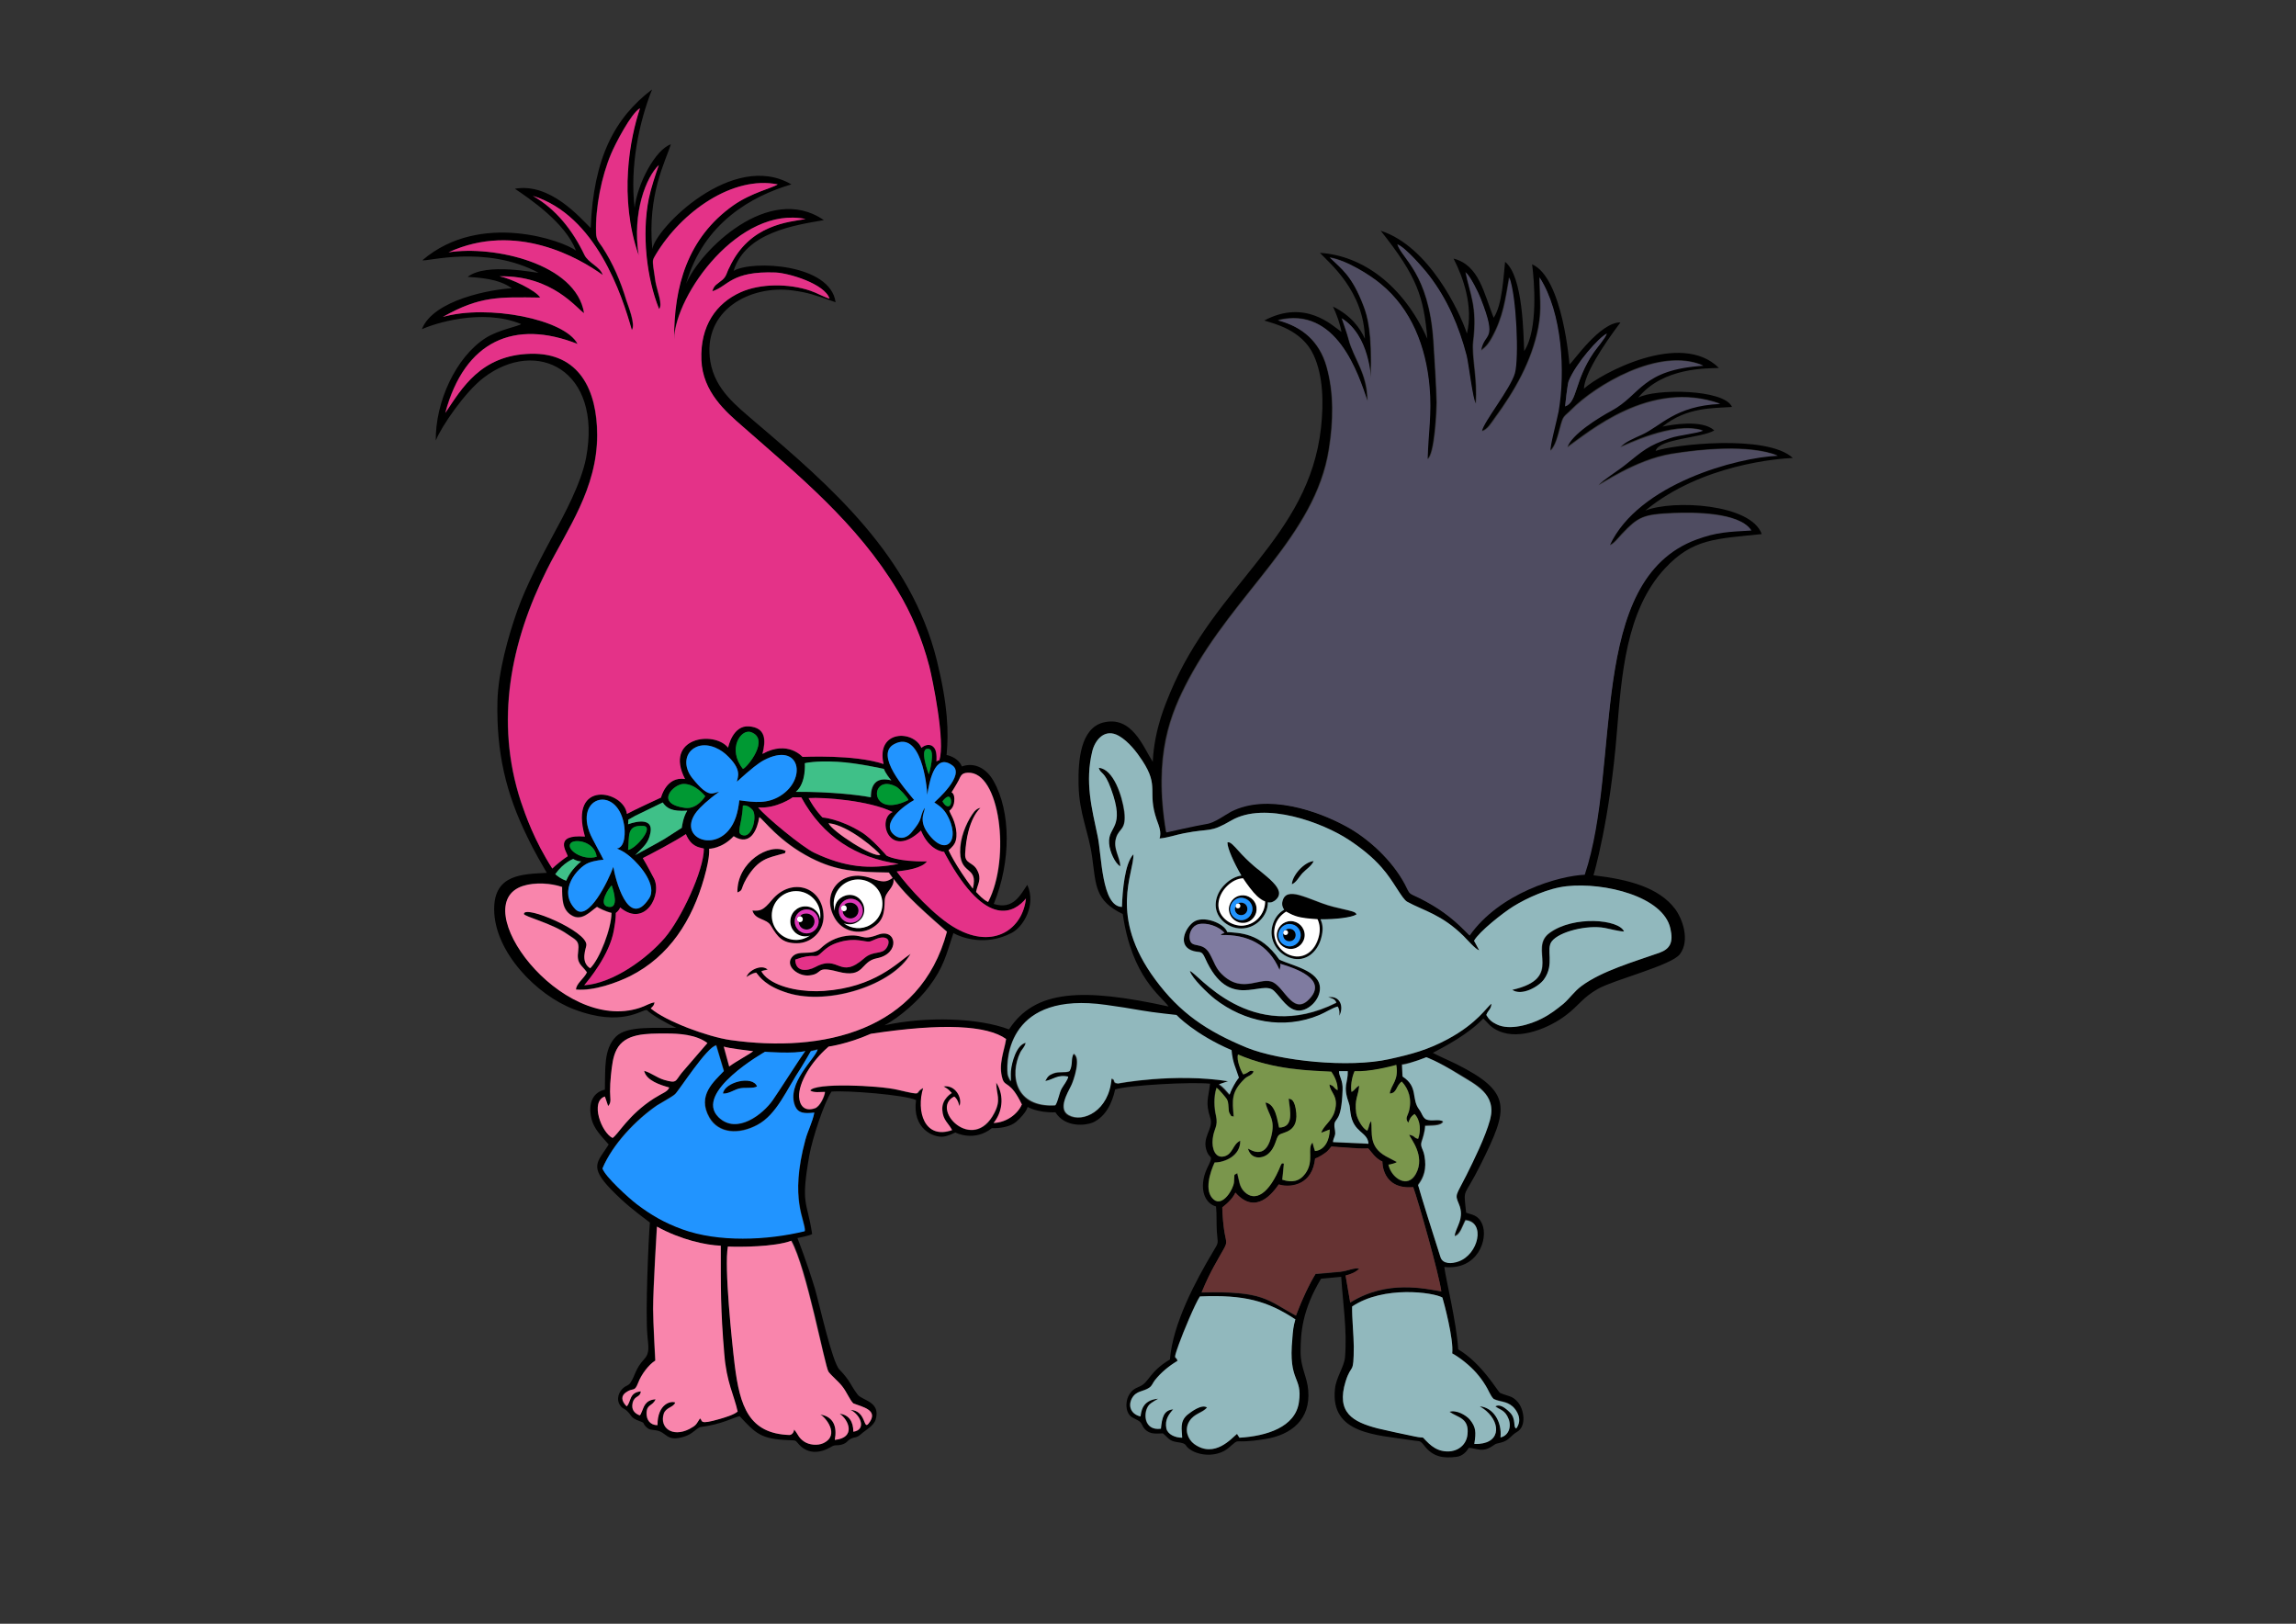
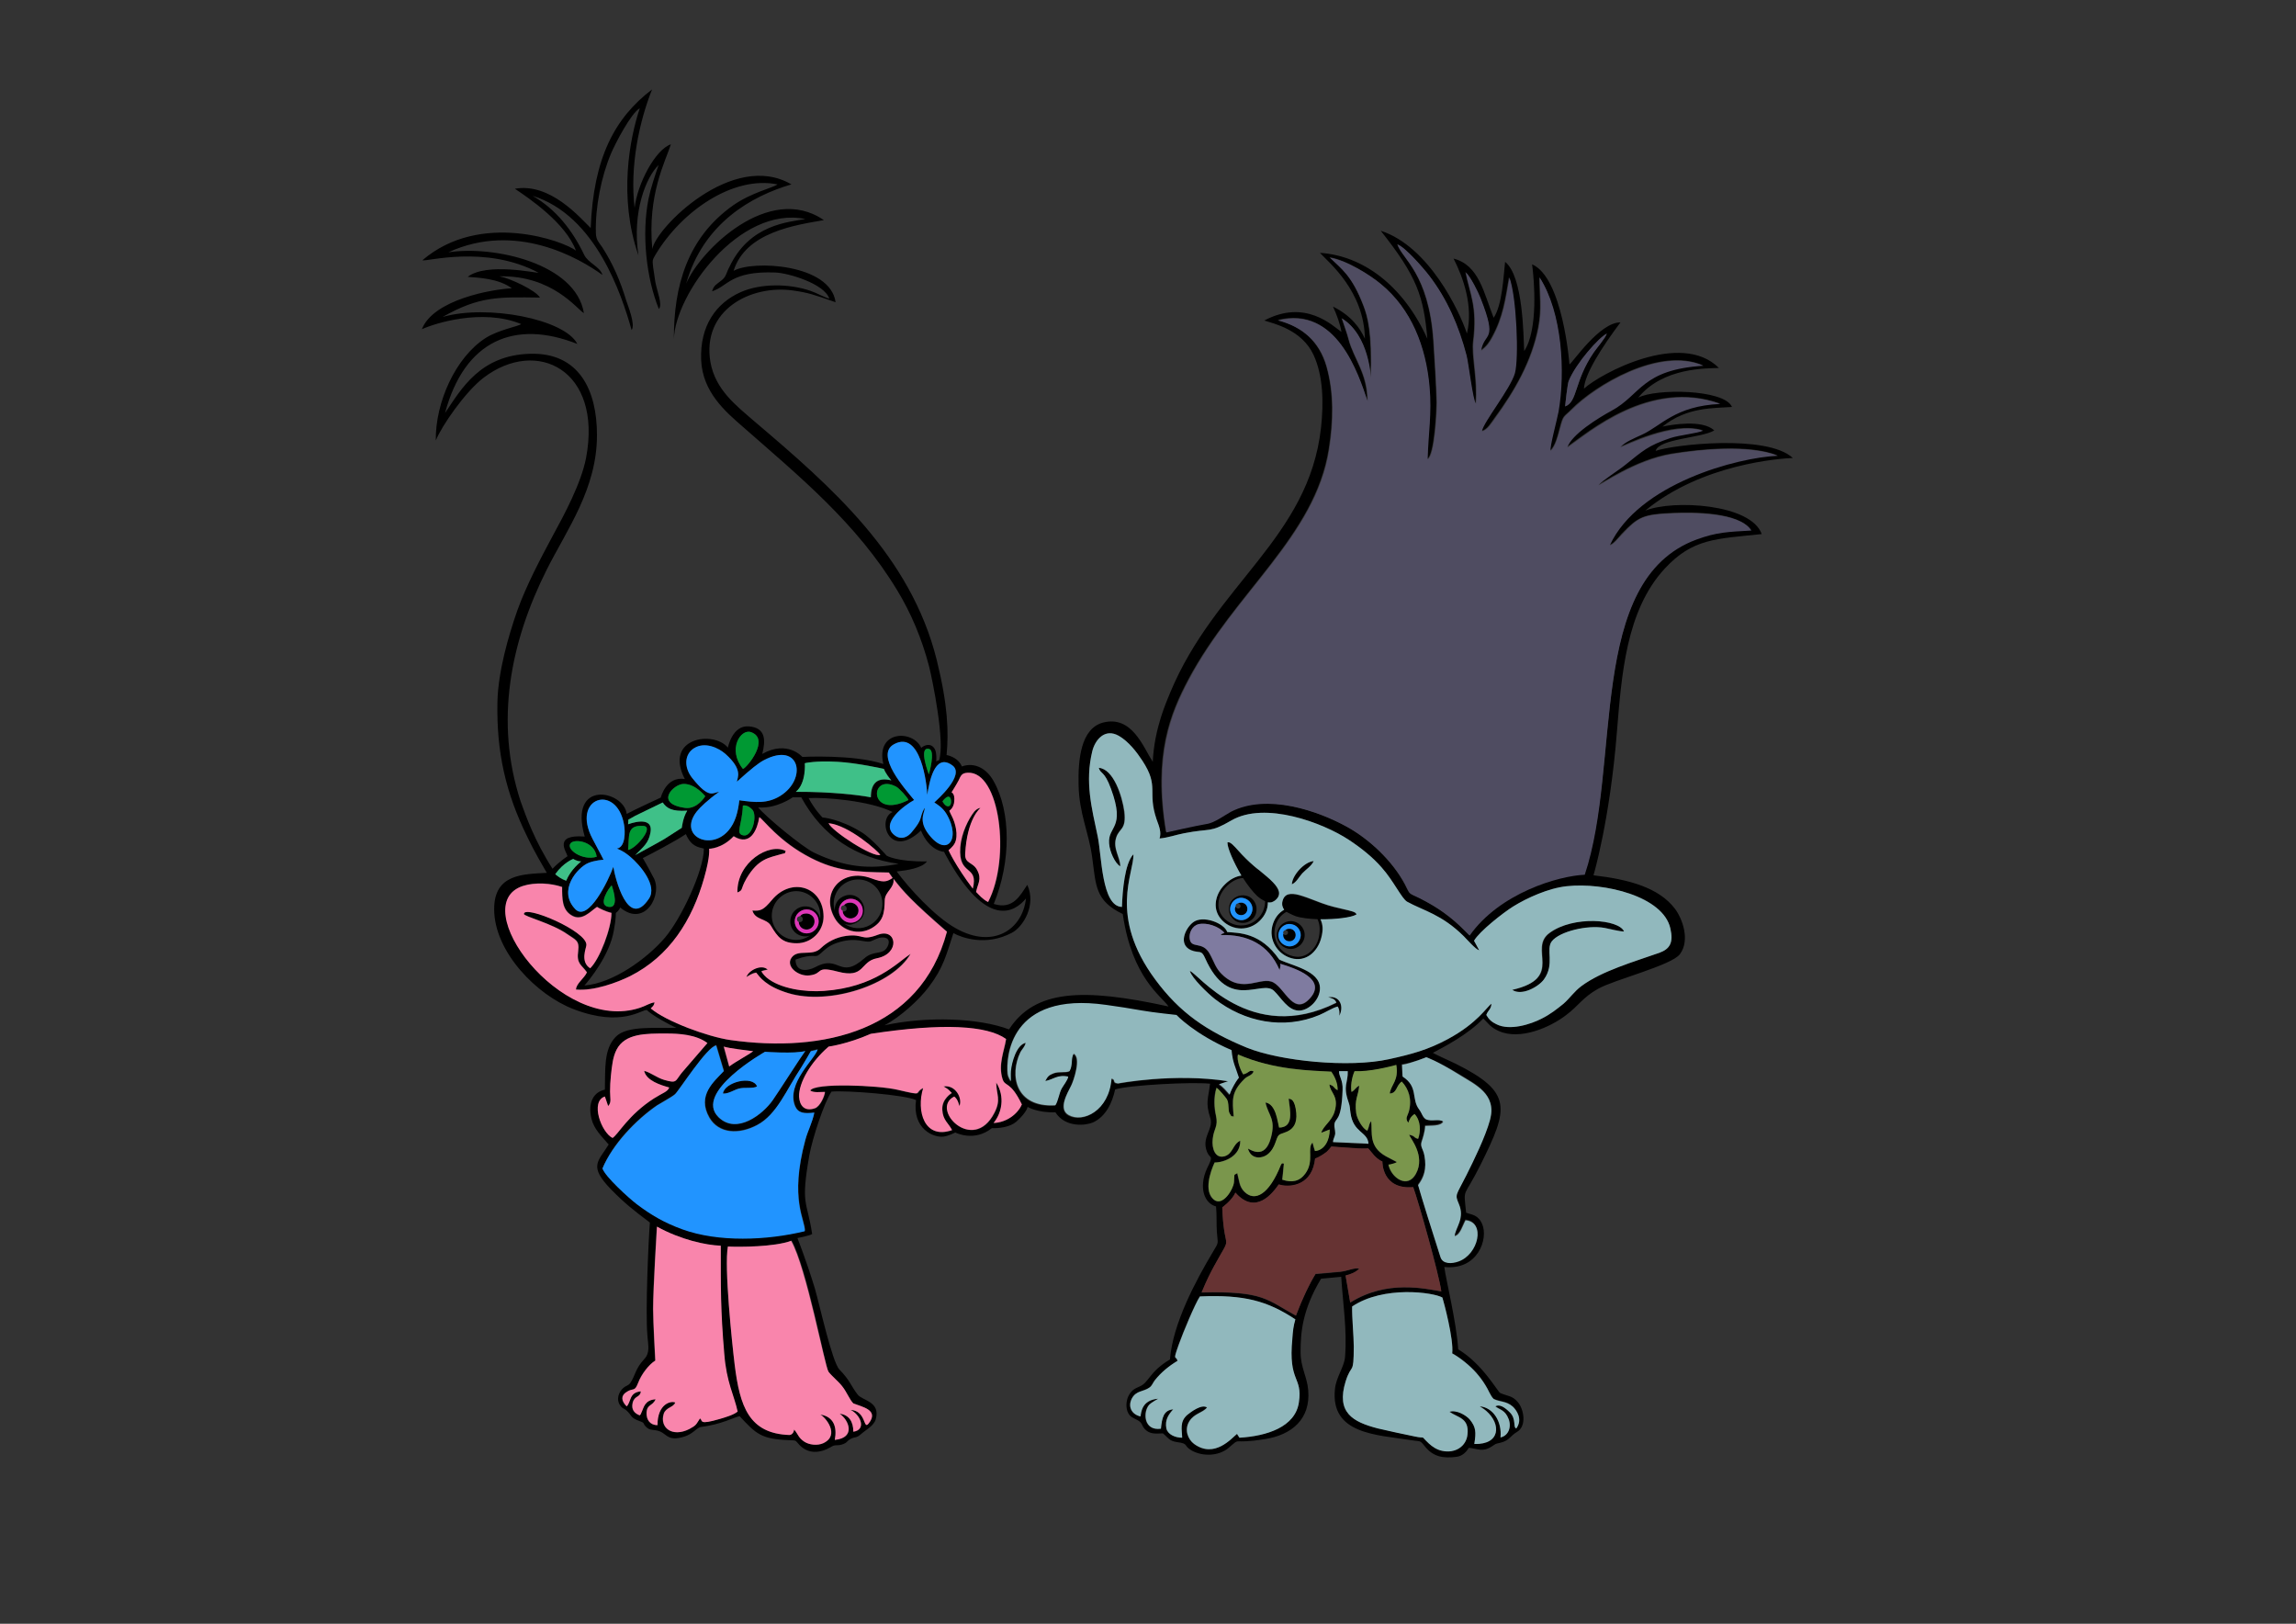
<svg xmlns="http://www.w3.org/2000/svg" version="1.1" x="0px" y="0px" viewBox="0 0 841.9 595.3" enable-background="new 0 0 841.9 595.3" xml:space="preserve">
  <rect x="0" y="0" width="841.9" height="595.3" fill="#333333" stroke="none" />
  <g id="Слой_10">
    <path d="M457.6,421.1c0.8,0.2,6.2,4.5,8.5-4c1.8-6.9-0.9-8-2-12.9c3.9,0.5,4.4,7,5,9.2c5.6-0.1,3.9-6.3,3.5-10.6   c0.4,0.2,1.8-0.4,2.6,3.7c1.6,8.9-4.9,8.5-6.1,9.6c-1.2,1.1-1.1,4.6-4.2,7.1C462.5,424.9,458.7,425,457.6,421.1z M477.6,320.1   c1.3-1.4,3.4-2.6,4.2-4.5c-3.6,0.3-7.9,5.3-8,8.4C475.3,323.6,476.4,321.3,477.6,320.1z M455.1,335.6c1.3,0,2.3-1,2.3-2.3   c0-1.3-1-2.3-2.3-2.3c-0.5,0-0.9,0.1-1.2,0.3c0,0,0,0,0.1,0c0.5,0,0.9,0.4,0.9,0.9c0,0.5-0.4,0.9-0.9,0.9c-0.5,0-0.8-0.4-0.9-0.8   c-0.2,0.4-0.3,0.8-0.3,1C452.8,334.5,453.8,335.6,455.1,335.6z M402.8,281.5c0.8,2.5,2,0.9,4.5,7.7c5.5,14.8-1.1,13.5-0.7,20   c0.2,3,2.2,7.5,4.1,8.4c-0.1-3.4-2.8-6.5-1.5-10.5c1.1-3.6,3.8-2.7,2.9-9.6C411.4,291.8,408.2,281.8,402.8,281.5z M311.9,336.8   c1.6,0,2.9-1.3,2.9-2.9c0-1.6-1.3-2.9-2.9-2.9c-0.8,0-1.8,0.1-2.4,1c0.4,0,0.8,0.3,0.9,0.7c0.2,0.6,0,1.2-0.6,1.4   c-0.3,0.1-0.6,0.1-0.9,0C309.1,335.5,310.4,336.8,311.9,336.8z M277.6,398.3c-1.7-4.2-12-1.5-12.5,2.6c1.9,0.2,4-1.3,5.8-1.8   C273,398.6,276.1,399.3,277.6,398.3z M301.9,336.1c0,5.4-4.4,9.8-9.8,9.8c-5.3,0-7-2.3-9.5-6.4c-1.6-2.7-5.8-1.9-6.8-5.6   c3,0.2,4-0.1,7.1-3.8C290.2,321.3,301.9,325.1,301.9,336.1z M300.2,337.8c0-1.2-0.5-2.3-1.3-3.1c-0.8-0.8-1.9-1.3-3.1-1.3   c-1.2,0-2.3,0.5-3.1,1.3c-0.8,0.8-1.3,1.9-1.3,3.1c0,1.2,0.5,2.3,1.3,3.1c0.8,0.8,1.9,1.3,3.1,1.3c1.2,0,2.3-0.5,3.1-1.3   C299.7,340.1,300.2,339,300.2,337.8z M283,335.7c0,4.9,4,8.9,8.9,8.9c1.9,0,3.6-0.6,5.1-1.6c-0.5,0.2-1.1,0.3-1.7,0.3   c-1.5,0-2.9-0.6-3.9-1.6c-1-1-1.6-2.3-1.6-3.9c0-1.5,0.6-2.9,1.6-3.9c1-1,2.3-1.6,3.9-1.6s2.9,0.6,3.9,1.6c0.8,0.8,1.4,1.9,1.5,3.1   c0.1-0.4,0.1-0.9,0.1-1.4c0-4.9-4-8.9-8.9-8.9C287,326.8,283,330.8,283,335.7z M281,358.3c-1.4-1.2-1.9-2.3-1.9-2.3   s0.6-0.3,2.3-0.6c-2.1-2.1-6.9,0.1-7.8,2.7c0.8-0.4,1.8-1.3,3.6-1.6c1.3,1.6,3.5,5,11.7,7.5c15,4.6,38.4-3,44.9-14.4   c-4.8,3.3-13,12.3-31.8,13.6C295.2,363.7,286,362.5,281,358.3z M295.8,334.9c-0.8,0-1.8,0.1-2.4,1c0.4,0,0.8,0.3,0.9,0.7   c0.2,0.6,0,1.2-0.6,1.4c-0.3,0.1-0.6,0.1-0.9,0c0.1,1.6,1.3,2.8,2.9,2.8c1.6,0,2.9-1.3,2.9-2.9   C298.7,336.2,297.4,334.9,295.8,334.9z M451.3,335.8c-0.7-1.2-0.8-2.6-0.5-3.8c0.3-1.3,1.1-2.4,2.4-3.1c1.2-0.7,2.6-0.8,3.8-0.5   c1.3,0.3,2.4,1.1,3.1,2.4c0.7,1.2,0.8,2.6,0.5,3.8c-0.3,1.3-1.1,2.4-2.4,3.1c-1.2,0.7-2.6,0.8-3.8,0.5   C453.1,337.9,452,337,451.3,335.8z M451.6,335.3c0.6,1,1.5,1.6,2.5,1.9c1,0.3,2.1,0.2,3.1-0.4c1-0.6,1.6-1.5,1.9-2.5   c0.3-1,0.2-2.1-0.4-3.1c-0.6-1-1.5-1.6-2.5-1.9c-1-0.3-2.1-0.2-3.1,0.4c-1,0.6-1.6,1.5-1.9,2.5C451,333.2,451.1,334.3,451.6,335.3z    M273.7,322.1c4.4-7.4,8.2-7.6,12.9-9c1.5-0.5,1,0.2,1.5-1.1c-5.9-3.2-18,4.1-17.7,15.2C272.7,326.2,271.3,326.3,273.7,322.1z    M436.8,348.3c-4.9-2-2.2-7.9,0.6-10.1c3.6-2.9,11.6,0.3,12.6,3.5c4.2,0.4,12.1,0,19.1,10.1c4.4,2.2,14.8,4,14.9,10.4   c0.1,4.3-4.2,8.4-7.8,8.3c-4-0.1-6.4-4.7-9-7.2c-4.5-4.5-16.5,7.8-25.3-12C440.5,347.9,439.8,349.5,436.8,348.3z M436.2,343.9   c0.4,4.3,4.6,0.8,7.4,5.9c1.6,3,2.1,5.2,4.5,7.5c7.7,7.5,14.3,0.4,18.9,3c4.3,2.4,7.5,12.6,13.5,5.6c5.8-6.7-4.7-10.6-11.1-12.5   c0.2,0.6,0.2,1-0.2,2.3c-4.1-9.6-12-13.2-21.6-12.8c0.5-0.6,0.6-0.5,1.4-0.8c-2-2.4-6.6-4-9.5-3.2   C437.2,339.4,436.1,341.9,436.2,343.9z M487.1,365.7c1.2,0.3,2.6,0.7,3,2c-31.5,15.8-51.1-11.3-53.7-11.6c0.8,2.7,6.5,8.2,9.1,10.2   c10.9,8.5,25.3,11.4,38.4,5.9c2.2-0.9,4.7-2.6,6.7-3.1c0.8,1.3,0.6,2.6,0.6,3.4C492.9,368.9,491.3,364.9,487.1,365.7z M554.6,362.9   c3.5,2.3,9.7-1.2,11.6-3.8c4.1-5.7,0.6-11,2.9-14c2.8-3.5,13-6,19.4-4.9c1.9,0.3,5.5,1.3,7.1,1.3c-2-4.4-18.5-5.9-27.2,0.5   C560.3,347.8,574,358.5,554.6,362.9z M592.9,268.2c-2.6,32.7-8.6,52.7-8.6,52.7c12.8,1.5,23.9,4.4,29.9,12.3   c2.7,3.6,5.6,11.5,1.8,16.6c-3,4.1-23.9,9.3-30,12.7c-5.7,3.2-7.1,6.2-11.8,9.7c-5.7,4.4-16.8,9.3-24.6,5.8   c-3.2-1.4-3.9-2.9-5.7-4.6c-5.7,6-14.6,10.5-18.5,12.6c1.8,1,6.8,3.2,8.4,4c21,10.5,19.3,16.4,9.2,36.8c-6.5,13.1-6.4,8-5.4,17.8   c2.1,0.8,4.4,0.7,5.9,4.2c2.3,5.4-1.6,17-13.9,15.7c0.6,4.8,4.4,19.8,5.1,30.2c8.9,5.3,14.5,15.6,15.4,16c3,1.3,4.4,0.9,6.5,3.4   c2.2,2.6,3.3,8.8-0.4,10.9c-2.4,1.4-2.7,3.1-5.9,3.9c-2.4,0.6-1.4,0.2-3.3,1.4c-3.4,2.2-5.1,0.8-8.4,0.5c-0.8,1.3-2.2,3-4.5,3.3   c-4.7,0.6-8.5,0.1-11.6-3.8c-2-2.5-1.5-1.7-5-2.3c-12.8-2-29.7-2.2-28-18.7c0.4-4.4,3.4-8.1,3.7-11.8c0.8-10-0.8-19.7-1.4-29.4   l-7.4,0.7c-6.9,11.5-7.5,19.8-7.5,26.9c0,5.7,2.4,9,2.8,14c0.9,10.6-6.1,16.4-15.9,17.9c-13,2.1-8.3-1-13.4,3.3   c-3.6,3-9.5,3.1-13.4,0.9c-3.3-1.9-0.9-2.5-5.4-3.1c-3-0.4-3.4-1.8-5.2-3.2c-2.5,0.1-4.3,0.3-6-1c-2-1.6-1.2-2.7-3.2-3.8   c-1.7-1-2.9-1-3.8-3.3c-0.7-2-0.3-4.5,0.6-6c1-1.7,2-2.3,3.9-3.1c3.5-1.5,3.4-5.3,11.1-9.9c1-13,9.4-28.8,15.8-39.5   c2.3-3.8,1.7-2.7,1.4-7.3c-0.2-3,0-6.3-0.3-9.3c-2.8-0.7-5.6-3.9-4.6-9.9c0.3-1.9,1.1-3.7,2-5.5c1.6-3.4,0.3-2.1-0.7-4.6   c-2.2-5.4,2.5-8.3,1.2-12.4c-1.9-5.8-0.7-7.2-0.1-12.6c-6.7-0.7-29.6,0.5-34.8,2.1c-1.1,5-3.4,9.9-8.1,12.1   c-2.5,1.1-10.1,2.1-13.8-3.7c-6.7,0.2-10.2-2-10.2-2s-0.2,1.9-4.1,5.4c-2.3,2-6.2,2.5-9,2.4c-6.5,5.2-13.4,1.6-13.4,1.6   s-2.6,1.3-4.3,1.5c-3.6,0.5-11.6-2.8-10.1-13.4c-4-1.9-25.3-3.6-31-3.1c-2.8,4.2-7,17.2-8.1,23.2c-3.3,18.6-0.9,16.5,1,29   c-0.7,0.6-5.4,1.5-5.4,1.5s3.2,8,6.4,18.5c1.6,5.4,6.3,26.9,9,29.7c4,4.1,4.2,6,6.7,9.2c1.7,2.2,8.5,2.5,6.6,9.1   c-0.7,2.4-3.9,4-5.4,5.4c-1.8,1.6-2.1,0.8-3.9,1.8c-1.3,0.7-1.1,1.4-3.1,2c-2.1,0.6-2.3-0.2-4.2,1c-3.8,2.2-8.2,2.6-11.5-1   c-1.5-1.6-0.8-1.5-3.6-1.6c-10.4-0.4-12.1-2.3-18.2-8.8c-2.1,0.4-6.5,3-14.4,4c-1.6,0.5-2.7,2.5-5.9,3.5c-6.7,2.1-6.3-1.7-10.3-2.3   c-1.9-0.3-2.4-0.1-3.6-1.2c-1.6-1.5-0.2-1.4-2.5-2.2c-3.7-1.4-2.5-1.9-4.9-4c-1.1-0.9-1.3-0.4-2.3-1.9c-1.4-2.1-0.4-4.8,1.2-6.2   c1.3-1.1,1.9-0.8,2.7-2c1.8-2.7,1.7-5,5-8.6c2.2-2.3,1.5-4.8,1.2-8.6c-0.8-8.8,0.4-35.2,0.9-41.5c-5.6-4.2-9.2-7-14.2-12.1   c-8.3-8.6-4.9-10.1-0.9-16.5c-2.7-3.1-5.4-5.7-6.3-9.4c-1.5-6.1,0.9-9.9,4.9-10.7c0.2-7.5-0.5-14.8,4-19.4c4.2-4.3,15.2-3,22.2-3.3   c-2.8-1.2-9.1-4.7-10.8-6.5c-1.7-0.4-9.1,6.5-26.8-0.3c-13.5-5.1-29.2-21-29.2-36.7c0-12.9,10.5-12.8,19.3-13.3   c-5.3-9.1-6.1-11.1-7.2-13.3c-7.8-15.9-11.3-30.8-10.9-49.5c0.3-11,3.9-23.7,7.3-33.4c3.3-9.2,8.7-19.4,13-27.4   c4.2-7.7,10.4-19.2,12.2-28.5c6.1-32.3-18.1-44.3-37.6-29.4c-6.8,5.2-15.5,17.9-17.5,23c-0.2-13.9,7.2-30.5,18.3-37.6   c4.7-3,12.2-4.3,13-5.1c-14.4-5.9-32.1-0.1-36.4,1.9c4.2-10.9,25.9-14.7,33-15c-5-3.7-12.6-3.9-16.2-4.2c6.9-5.4,25.5-1.3,26-1.5   c-19.5-10.4-41.4-3.9-42.6-4.6c21.4-18.3,52.1-6.9,56.3-3.5c-3.8-10.2-17.2-19.2-22.4-22.7c12.9-2.3,23.8,10.5,27.8,14.4   c1-25.7,8.8-40.4,22.5-50.8c-4.7,11.8-8.2,28.1-6.4,43.4c1-8.7,7.5-21.3,13.3-23.3c-1.9,6.1-8.7,18.4-6.8,38.4   c1.2-7.6,29.5-36.3,51-23.7c-14.4,4.2-32.3,14.1-38.6,36.4c5-12,30.3-37.2,50.5-23.3c-10.4,1.8-28.7,4.4-33.1,18.6   c6.9-4,35.5-2.6,37.4,11.5c-8-2.8-10-3.5-15.6-4.3c-15.6-2.2-33.5,7.2-30.3,26.2c1.8,10.3,9.6,16.1,16.4,22   c27.9,23.7,57.1,49.1,66.6,87.3c4.1,16.6,4.4,26.4,3.6,34.8c1.5,0.3,4.5,1.4,5.6,4.2c4.7-1.7,9.1,0.8,11.6,5.3   c6.4,11.2,6.5,29.5,0.1,45.1c7.2,2.3,9.8-3.4,12.3-7c3.4,7.5-1.6,15.5-5.7,17.6c-9.5,5-18.3,1.8-21.4,0.1c-2.6,7.9-3.6,12.6-9,19.7   c-3.6,4.8-10.5,11.1-16.3,14.1c15.6-3.4,34.6-2.7,45.7,1.5c9.5-14.6,27-15.3,58.5-8.4c-2.7-3.9-13.4-10.5-16.8-33.9   c-10.2-4.9-9.8-10.5-11.2-20.7c-1.3-9.6-4.8-16-5-26.7c-0.2-8.9,0.7-20.6,9-22.8c10.6-2.7,14.7,9,18.2,14.4   c0.6-12.5,5.1-22.1,6.4-25.4c16.6-39.8,50.8-56.6,55.3-97.1c1-9.2,0.8-19-2.7-26.6c-4.3-9.4-14.8-11.6-18.1-12.7   c15.1-8,25,1.9,28.3,4.2c-0.5-3-1.7-6.2-3.1-9.3c6.8,3.4,9.9,7.9,11.7,11.8c-0.3-17.6-13.3-28-16.5-31.5   c15.6,1,30.5,11.8,39.4,31.5c-1.4-15.6-3.7-22.7-17.1-39.6c17.7,5.7,29,29.7,31.6,37.7c2.4-9.9-1.3-20.5-4.9-27.5   c9.4,2.4,11.1,12.7,14.7,21.7c3.2-4.7,3.6-15.3,4.2-20.5c6.7,5.3,6.7,27.3,7,32.7c5.2-7.8,3.7-25.9,2.9-31.8   c11.3,4.9,13.7,36.7,13.7,36.7c1.2-0.7,11.1-15.5,18.7-15.4c-6.6,8.8-13.1,18.8-13.4,24.3c6-5.5,35.6-21.5,49.5-7.6   c-4.4,0.2-20.5-0.3-29.6,10.9c6.2-3.4,31.6-3.2,34.4,3.4c-6.6,0.5-16.5-0.1-25.5,7.2c3.3-0.7,14.6-2.7,19,1.4   c-4.6,2.8-20.3,3-21.5,7.5c6.5-2.3,40.8-6.2,50.3,2.6c-4.8,0.2-33.4,2.2-54.1,19.3c10.2-4.1,38.8-2.5,42.7,8.6   c-17,1.8-25.3,1.6-35.6,12.7C596.2,223.9,594.6,247.6,592.9,268.2z M573.9,149c4.6-1.6,3.3-9.3,10.5-19.8c1.1-1.6,4.3-5.3,4.8-6.9   c-2.8,1.3-11.3,10.8-14,17.4C574.8,140.7,574,147.6,573.9,149z M346.9,313.7c-0.5-0.8-0.7-1.4-0.7-1.4s-5.3-0.1-8.5-7.8   c-11.6,11-16.4-4.2-10.4-6.8c-8.4-4.2-25.3-5.5-30.8-5.1c2.4,4.5,5.1,7.1,5.1,7.1s6.2,0.4,14.3,5.4c3.8,2.3,9.2,8.6,9.2,8.6   s3.8,2.3,14.8,2.1c-1.8,2.5-7.4,3.3-11.1,3.7c4.4,6,14,16.6,21.8,20.9c13.8,7.7,24.4,0.2,25.6-11   C372.2,334.3,361.9,341.1,346.9,313.7z M286.1,291.8c10-6.2,7.3-20.1-6-13.1c-1.9,1-4.5,3-9.9,7.9c0.2-1.6,2.3-4.4-4.2-10.2   c-2.5-2.2-7.5-4.6-11.5-2.1c-3.4,2.1-3.9,6.8-0.7,10.9c6.3,7.9,7.5,5.4,9.9,5.1c-4,2.8-7.1,5.8-8.2,7.2c-7,8.9,5,14.7,11.6,7   c2.5-2.9,3.5-6.7,4-11.1C276.9,294.2,281.4,294.7,286.1,291.8z M275.8,296.7c-1.9-1.9-3.4-1.4-3.4-1.4c-0.3,7.4-2.9,10.3,0.2,10.9   C276,306.9,277.8,298.7,275.8,296.7z M203.6,320.5c1.1,0.9,2.1,1.7,4,2.4c0.7-1.6,2.1-4.3,5.5-7.1c-1.6,0-2.9-0.9-2.9-0.9   S206.6,316.2,203.6,320.5z M218.8,314.1c-0.8-5.8-8.3-6.7-9.6-4.9C207.5,311.4,213.6,315.7,218.8,314.1z M211.1,333.3   c4.6,4.7,12.1-10.5,13.8-15.5c0.6,3.9,5.4,23.4,13.1,11.6c3.1-4.7-3.2-12.2-6.9-15.3c-1.7-1.4-2.7-2.1-4.9-3   c3.2-0.5,3.1-6.3,2.6-8.9c-2.7-15.1-19.6-9.9-11.5,5.4c2.7,5,4,7.6,4,7.6s-3.3,0.2-5.6,1.2C212,317.9,204.3,326.4,211.1,333.3z    M243,294.2l-10.1,4.9c-1,0.6-2.5,1.4-2.5,1.4s0,1.1-0.1,1.7c0,0,9.5-3.7,8.2,3.1c-0.7,3.8-2.5,5.1-5.6,8.2c0,0,8-4.3,10.7-5.9   c0.3-0.2,6.4-4.1,6.4-4.1s0.4-3.8,2-6.3C246.2,297.6,244.4,296.2,243,294.2z M251.3,296.2c4.5,0.6,7.3-4.3,7.3-4.3   c-0.3-0.3-3.6-4.5-7.9-4.5C247,287.3,239.7,294.6,251.3,296.2z M230.3,311.6c2.8-0.3,9.8-8.5,5.6-8.8   C229.6,302.4,230.8,306.5,230.3,311.6z M223.3,332.5c3.5,0.4,1.9-5.3,1-7.9C223.5,325.2,218.8,332,223.3,332.5z M214.3,361.3   c10.5-0.8,23-9.9,29.5-17.5c5.9-6.9,14.3-24.6,14.3-32.7c-2.1-0.5-4.7-0.8-6.6-5.3c-3.7,2.5-12.6,7.2-15.8,8.8   c1.7,2.8,3.2,5.8,3.8,6.9c3.8,6.1-2.9,18.9-12.1,11.2c-0.5,1.3-1.6,2-1.6,2s0.1,2.2-0.7,6.3C223.6,350.2,216,359.4,214.3,361.3z    M272.5,281.9c1.5-0.6,10-11,2.9-13.5C271.7,267.2,266.7,274.7,272.5,281.9z M291.9,290.3c13.1,0,23.3,1.3,27.5,2   c0-5.5,2.8-7.4,7.5-6.2c-2.3-2.7-2.7-4.2-2.7-4.2s-9.8-2.3-16.9-2.6c-8.4-0.4-12.1,0.5-12.1,0.5S295.7,287.1,291.9,290.3z    M333.1,293.3c-0.4-1.1-3.5-4.4-4.5-4.9C318.7,283.2,318.4,300.7,333.1,293.3z M278,296c2.7,3.4,16.3,14.6,20.5,16.6   c11.3,5.4,20.5,6.2,31,4.1c-15.5-2.2-27.8-9.9-35.7-24.4c-1.1,0-3.1,0-3.1,0S284.7,296.6,278,296z M322.8,313.4   c-0.7-1.2-11.5-10.9-19-11.6C305,304.7,320.2,314.6,322.8,313.4z M349,290.4c0,0,1.3,0.4,1,3.4c-0.2,2.5-1.8,3.4-1.8,3.4   s0.2,0.7,0.9,2c1.3,2.5,2.5,7.1,1.1,9.9c-0.7,1.4-2.3,2.6-2.3,2.6s2.4,5.5,8.9,14.1c2.2-9-5.4-4.3-4.6-15.2   c0.4-5.2,3.1-10.5,5.1-13c1.2-1.4,2.3-1.4,2.3-1.4s-4.9,3.8-5.6,16.8c-0.2,3.8,2.8,2.9,4.4,6c1.8,3.4,0.2,4.9-0.4,8   c1.1,1.1,2.4,2.7,4.4,3.7c8.4-16.1,4.3-48.1-7.5-47.4c-2.2,0.1-2.5,1.1-3.3,2.8C350.9,287.4,349,290.4,349,290.4z M347.6,292.1   c-1,0.2-2,1.7-2,1.7s1,2,2.2,1.8C349.3,295.3,348.9,291.8,347.6,292.1z M340,291.4c-0.1-3.6-2.3-23.8-12.1-18.6   c-7.4,3.9,4.3,16.8,7.3,20.5c-3.5,1.9-12.7,8.6-7.2,12.9c2.7,2.1,5.2,0.3,6.3-1.1c4.4-5.2,2.6-5,4.7-8.9c0.4,1.2-2.3,4,0.9,8.8   c6.9,10,12.9,3,7.1-6.7c-1.4-2.3-3.5-3.5-4.4-4.1c0.7-0.7,11.5-10.1,6.6-13.6C342.5,275.7,340.7,287.4,340,291.4z M340.6,283.9   c0,0,2.5-8.7,0.1-9.3C336.5,273.5,340.6,283.9,340.6,283.9z M202.6,318.5c1-1.2,4.1-3.7,5.5-4.6c-0.3-1.5-5.5-8.1,6.3-7.2   c-6.1-21.2,14.4-16.9,15.4-8.3c2.1-1.2,12.5-6,12.5-6s1.9-7.9,8.8-6.8c-7.8-15.2,10.6-17.9,15.8-11.5c0,0,1.6-8.3,7.7-7.8   c6.2,0.5,6.2,5.1,4.9,10.1c9.3-5.2,14.7,1.1,14.7,1.1s19-1,29.7,2.6c-2.9-12.5,11-12.6,13.9-5.9c1-1,3.5-2,4.9,0.3   c0.9,1.5,0.6,4.7,0.6,4.7s0.5-0.5,1-0.4c2.4-6.5-2.5-30-3.6-34.4c-2.7-10.4-6.7-19.7-11.6-27.8c-15-24.9-36.2-42.1-56.9-60.3   c-6.2-5.4-14.6-12.6-15.1-24.3c-0.5-12.6,5.5-20.9,14.5-24.9c7.2-3.2,17.6-3.2,25.5-0.5c2.4,0.8,4.9,2.3,7,2.9   c-1.8-5.5-15-9.4-19.8-9.6c-16.3-0.6-17.3,5-23.2,6.9c0.7-2.4,1.7-2.5,3.7-4.2c1.6-1.4,1.5-2.6,2.6-4.6   c7.4-15.9,22.1-16.6,27.9-17.7c-24.2-5-47.8,27.6-48.2,44.1c-0.1-19.4,4.9-37.2,21.7-49.1c6.7-4.7,14.5-6.4,16.3-7.7   c-16.4-3.3-35.2,9.9-44.7,25.7c-1.2,2-1.2,2.1-0.9,4.7c0.2,1.5,0.5,3.6,0.8,5.4c0.7,3.6,2.7,8.3,1.3,9.9   c-4.6-11.3-6.4-27.4-3.8-40.4c0.8-3.9,2.5-9,3.7-12.4c-4.6,4.4-9.8,17.3-7.4,33.1c-7.4-21.2-3.2-43,0.5-53.9   c-3.2,1.7-9.1,13.1-10.6,16.7c-3.5,8.3-5.8,19.6-5.5,29.1c0.1,2.6,1.1,3.3,2.3,5.1c3.9,6,6.7,12.5,8.8,19.5c0.6,1.9,3.5,8.9,2,10.9   c-3.6-12.8-13.1-42-36.3-49.2c8.6,4.9,14.7,12.8,18.9,21.6c1.4,3,5.9,4.4,6.7,7.4c-8.4-6.1-31.7-19.7-56.5-8.3   c16.6-2.6,46.8,4.1,49.7,22.3c-2.6-1.5-11.5-13.9-31-13.5c4.2,0.8,13.4,5.2,14.9,7.8c-15.1-0.2-22.1-0.6-35.7,7.1   c16.4-4.7,44.8,0.8,49.4,9.9c-23-9.1-41.4-1.3-48.5,25.3c6-8.9,12.9-21.2,31.2-21.7c18-0.5,24.5,13.4,24.5,29.8   c0,19.7-11,34.6-18.4,49.3c-13.3,26.5-19.2,55.6-9.6,85C192.8,299.1,196,308.2,202.6,318.5z M267.8,381.3   c33.9,4.8,69.7-3.2,79.5-39.8c-12.8-11.1-15.9-14.6-19.6-19.4c0.5,3.3-3.1,4.7-3.2,7.8c-0.1,4.9-0.5,7.8-4.8,10.3   c-4.7,2.7-10.8,1.1-13.5-3.6c-5.5-9.5,2.7-18.7,13.3-14.7c4.4,1.6,5.5,1.4,7.9-0.1c-0.5-0.7-1-1.4-1.4-2   c-12.3-0.2-19.1-0.5-28.5-5.3c-11.8-6-17.5-14.1-19-15c-0.6,4.4-3.1,11-9.4,7c-4.3,4.6-9,4.6-9,4.6s0.5,2.5-1.8,10.6   c-4.4,15.5-12.7,28.8-27.2,36.1c-4.7,2.4-13.2,5.5-19.8,4.9c-0.1-2.1,3-4,4-6.3c-2-2.8-3.9-3-3.2-7.9c0.5-3.8-0.9-4-4-6.1   c-5.6-3.9-15.9-6.4-15.9-7.4c0.1-3.5,23.3,6.3,22.9,11.4c-0.1,1-2.4,6.1,1.4,8.5c3.6-3.4,7.8-14.7,7.8-20.3   c-2.2-0.5-4.8-1.8-5.3-2.2c-2.3,1.4-5.6,5.5-9.5,3c-3.3-2.2-3.3-5.9-3.3-10.3c-4.1-1.4-10-1.8-14.3-0.4   c-21.3,6.8,13.7,54.3,42.8,44.7c2.2-0.7,3.7-1.8,5.4-2c-0.2,1-0.5,1.3-1.4,2.2C244.3,374.5,259.6,380.2,267.8,381.3z M309.5,338.6   c2.8,2,6.5,2.3,9.6,0.5c4.3-2.5,5.7-7.9,3.3-12.2c-2.5-4.3-7.9-5.7-12.2-3.3c-3.7,2.1-5.3,6.4-4.1,10.3c-0.1-1.1,0.2-2.2,0.7-3.1   c0.7-1.2,1.9-2.1,3.3-2.5c1.5-0.4,2.9-0.2,4.1,0.5c1.2,0.7,2.1,1.9,2.5,3.3c0.4,1.5,0.2,2.9-0.5,4.1c-0.7,1.2-1.9,2.1-3.3,2.5   C311.8,339.2,310.6,339.1,309.5,338.6z M311.9,338.3c1.2,0,2.3-0.5,3.1-1.3c0.8-0.8,1.3-1.9,1.3-3.1c0-1.2-0.5-2.3-1.3-3.1   c-0.8-0.8-1.9-1.3-3.1-1.3c-1.2,0-2.3,0.5-3.1,1.3c-0.8,0.8-1.3,1.9-1.3,3.1c0,1.2,0.5,2.3,1.3,3.1   C309.6,337.8,310.7,338.3,311.9,338.3z M263.5,409.7c6.7,6.5,16.3-1.2,19.8-6.2c2.2-3.1,10.1-15.7,12-18.1   c-3.8,1.1-14.8,0.3-14.8,0.3S254.1,400.5,263.5,409.7z M267.3,391c2.7-2,6.8-4.1,8.8-5.6c-2.8-0.3-8.5-0.9-10.8-1.7L267.3,391z    M224.7,417.2c2-1.3,5.7-8.4,15.1-14.5c3.3-2.1,5-2.4,5.6-4c-3.2-0.9-8.4-2.5-9.2-6.1c2.4,0.6,4.6,2.5,7.3,3.3   c4.8,1.4,4,0.5,6.5-2.6l9.4-10.9c-4.1-3.1-10.3-3.5-15.1-3.5c-7.4,0-15.1-0.1-18.2,5.9c-1.4,2.7-1.7,5.9-2.1,9.6   c-0.2,1.9-0.3,3.9-0.3,5.8c0,2.5,0.6,3.9-0.7,5.3l-1.2-3.5C216.4,403.8,220.5,415.1,224.7,417.2z M270.3,517.4   c-1.3-6-4.1-10.7-4.9-21.1c-1.2-16.1-1.2-24.4-1.2-39.6c-5.5-0.2-14.7-2.2-23.4-7c0,0-1.4,22.6-1.4,30.2c0,4.7,0.8,18.9,0.8,18.9   c-2.3,1.4-5.1,5-6.3,8.2c-1.4,3.6-1.7,1.5-4.5,3.5c-1.7,1.2-1.8,3,0.3,5.1c1.7-1.6,0.8-5.1,5.2-5.5c-0.3,2.4-2.3,1.4-3,4.2   c-0.6,2.5,0.7,3.9,2.6,4.6c0.4-0.4,0.3-0.3,0.6-1c0.9-1.8,1.1-4.6,5.2-4.9c-1.1,2.6-3.2,1.7-3.3,5c-0.1,2.6,1.4,4.5,4,4.5   c0-8.1,5.2-9,6.5-8.3c-0.6,1.8-3.4,1.7-4.2,4.1c-1.6,5.1,3.1,8.8,9.4,5.6c2.6-1.4,2.4-1.6,3.9-3.9c1.1,0.9-0.6,2.5,7.3,0.2   C265.6,519.7,269.1,518.6,270.3,517.4z M290.3,454.8c-6.3,2.4-19.3,2.4-23.4,2.2c-1.4,7.4,1.5,35.2,2.5,43.4   c1.9,15.2,5.2,25.2,20.1,25.7c0.4,0,1.5-0.4,1.7-2c1.6,1.9,1.5,3,3.8,4.5c1.7,1.1,4.7,1.5,6.9,0.5c6.3-3,0.7-9.6-1.1-10.5   c4.9,0.8,6.2,4.5,5.3,9.3c7.9-0.8,5.1-7.4,1.8-9.6c3.4,0.4,5,2.9,5,6.6c4.9-0.7,2.7-6.2-1-8c5.8,0.3,4.6,7.5,6.6,5   c4-5-2.4-6.1-5.6-7.4c-1.4-1.4-2.4-4.2-4.1-6.3c-1.4-1.8-3.8-3.7-5-5.3C302.6,500.8,295.9,464.7,290.3,454.8z M298.6,407.9   c-3.7,0.4-5.9,0.3-7-2.6c-3.3-8.3,7.4-17.4,8.3-20.7c-0.6,0.2-2.5,0.6-2.5,0.6s-2.4,4.3-3.6,6.1c-5.3,8-8.7,17.2-16.1,21   c-6.8,3.6-14.1,3.2-17.5-2.7c-4.7-8.2,1.7-13.3,5.3-17.1l-2.8-9.4c-3.4,0.5-13.6,16.5-15.1,17.9c-1.1,1-5.2,3.2-6.6,4.1   c-7.8,5.3-16.4,14.2-20,23.1c0.9,3.1,9.6,10.9,12.6,13.1c5.2,4,10.1,6.8,16.7,9.2c13.2,4.8,30.8,4.1,44.9,0.7   c0.3-3.9-5.8-11.4,0.2-33.5C296.3,414.3,297.9,411.5,298.6,407.9z M374.7,404.9c-4.2-8.8-6-6.2-7-9.2c-1.7-5.4,0.7-10.5,1.3-14.7   c-6.9-5-23.2-5.9-49.6-1.9c-8.6,3.7-15.5,4.7-15.5,4.7s-0.1,0.1-0.2,0.2c-6.2,5.4-10.9,13-10.6,18.2c0.1,3.3,2,5.5,5.8,4.2   c1.8-0.6,3.5-4.2,3.7-6c-1.8-0.1-4.2,0.3-5.4-0.5c1.6-3,24.9-2,31.9-0.3c10.4,2.4,5.9,1.3,9.5-0.6c-2.5,8.4,0.5,19,10.6,15.4   c-1.4-2.5-3.4-3.5-3.6-7.5c-0.2-4,3.5-6.1,3.5-6.1c-1.4-1.4-1.1-1.2-3-2.4c4.3-0.7,7,4.4,5.8,7.2c-0.1-0.1-0.5-2.4-1.9-3.5   c-9.1,4.5,6.9,21.2,14.7,6c2.5-4.9,0.7-6.6,0.7-11.1c3.2,5.2,2,11.2-1,14.8C369.2,411.5,373.1,408.4,374.7,404.9z M450.3,396.4   l-3.5,1.3c1.7,1.1,2.7,2.5,3.9,3.8c0,0,0.4-1.2,1.6-3.5c1-1.8,1.8-2.7,1.8-2.7c-1.2-3.7-2.3-5.4-2.7-10.1   c-13.7-6-20.2-12.9-20.2-12.9s-8.6-0.9-12.5-1.6c-4.6-0.8-8.9-1.4-13.4-2.1c-35.4-5-36.6,19.3-36,25.2c0.2,1.5,1.2,2.8,1.2,2.8   s-0.1-2.9,0-3.8c0.3-3.1,2-9.5,5.4-10.3c-0.2,1.3-1.4,2.4-1.9,3.4c-4.1,8.4-1.8,20.4,12.8,19.5c0.9-1.4,1.4-4.5,2.3-6.1   c0.8-1.4,2.3-3.3,2.4-4.4c-3.9-0.9-5.5,1.1-8.4,1.6c0.9-1.7,1.2-2.1,3-2.8c2.1-0.9,4.3-0.1,5.9-0.8c1.3-2.2,0.4-4.5,1.5-6.4   c2.9,1.4,0.1,9.9-0.9,11.7c-1.4,2.8-4.8,8.6-0.9,10.8c5.2,2.9,14.8-1.5,15.7-13.4c1.8,0.6,0.1,1.5,2.4,1.8   C410,397.3,430.5,393.3,450.3,396.4z M452.4,433.4c0.2-3.7-0.1-2.3,1.2-3.3c0.7,2.8,0.7,4.9,2.6,6.8c3.9,3.9,9.1,1,13.4-9.8   c0.1-0.1,0.3-0.6,0.4-0.6l0.7,0.1c-0.2,2.7-0.5,4.8-0.6,5.9c3.6,1.2,6.5,0.7,8.5-2.3c3.3-4.6,0.5-9.3,2.6-11.3   c0.4,1.5,0.4,1.5,0.9,3.1c3.6-0.3,5.4-4.1,5.4-7.9c-1.9,0.7-1.9,0.7-3.1,1.2c0.7-2.5,3.8-4.3,4.9-7.8c1.7-5.8-1.7-6.9-1.9-9.9   c2.1,0.7,1.3,1.1,3,2.1c0.1-2.6-1.2-5.2-2.3-6.8c-7.2-0.5-20.9-0.5-34.2-6.3c-0.7,1.9,1.2,6.2,1.9,7.3c2.2-0.5,2.1-1.8,3.8-1.1   c-0.6,1.5-2.2,1.6-3.3,2.7c-5,4.9-4.5,7.8-4,13.9c-1.3-0.6-0.3,0.7-1.5-1.2c-0.7-1.2-0.1-3.5-1-5.2c-0.3-0.5-3-3.8-3.8-4.2   c-1.2,3.6-0.9,7.4-0.2,10.2c0.9,4-0.7,4.6-1.2,8.6c-0.4,3.4,0.9,7.4,4.4,6.3c3.1-0.9,3-4.4,5.7-5.7c0.2,5.5-5.7,7.9-9.4,8   c-1.6,3.5-4,10.5-0.3,13.6C448.4,442.5,452.3,435.9,452.4,433.4z M492.3,399.7c-0.5,12-2.8,9.9-3,12.6c-0.1,0.9,0.3,1.7,0.3,3.3   c0,1.3-0.8,2-0.8,3.2l13,0.6c-0.3-4.5-5.6-3.9-6.6-11.3c-0.3-1.9-0.1-2.2-0.7-3.9c-2.1-6.2-0.1-7.1-0.3-11.4l-3.2,0   C491,394.6,492.5,396,492.3,399.7z M509.6,400.9c0.4-3.2,3.4-4.7,2.4-10.4c-2.2,0.6-9.9,2.6-15.3,2.3c-1.1,2.4-1.6,6-1.1,7.6   c1.4-0.8,1.3-1.5,2.8-2.3c-0.3,3.8-1.8,4.9-1.1,10.1c0.3,2,2.4,5.8,4.1,6.4c0.9-2.1,0.4-2.2,1.4-3.5c0.5,4.1-1.1,9.3,5.4,12.9   c1,0.5,4,2.1,4,2.1c-0.1,0.1-0.2,0.3-1.4,0.6c-1.6,0.5-1.7,0.3-1.7,0.3c1,4.9,7.1,9.1,10.1,3.4c3.6-6.6-2.1-13-2.5-14.3   c2.4,0.5,1.3,1,3.3,1.5c1-2.7,1-6.6-1.3-9.1c-1.5,1-1.8,2-2.3,3.2c-1.3-1.7-0.2-2.5,0.2-4.1c1.3-4.5,0-8.4-2.6-11   C511.8,398.1,512.3,400.8,509.6,400.9z M473.8,490.7c0.2-2.6,0.3-4.1,1.1-7c-10.3-6.8-18.9-9.1-35-8.4c-1.8,2.7-6.2,13.3-7.7,17.5   c-2.4,6.7-1.1,4-0.5,6.1c-3.1,2-6,4.3-8.3,7.1c-0.8,1-1,2-2,2.7c-2.2,1.6-4.9,1-6.5,4.1c-1.4,2.8-0.2,5.6,3.2,6.5   c0.3-1.5,0.5-6,6.5-6.5c0,0-2.5,1.4-3.2,2.1c-2.5,2.5-2.3,9.8,4.2,8.9c0.4-3.9,0.9-6.7,4.5-7.1c-1.6,1.8-3.1,3.8-2.5,7   c0.4,2.1,3.2,3.4,5.8,3.4c-0.1-3-1-5.9,1.9-8.4c1.4-1.2,5.2-4.1,7.2-2.7c-1.5,1.9-4.7,2-6.5,5.1c-1.9,3.1-0.5,6.6,1.8,8.3   c7.4,5.5,13.8-2.1,15.7-3.7l0.9,1.4c10-0.6,20.5-3.9,21.8-13C477.7,504.4,472.3,507,473.8,490.7z M498.4,465.2c-1.3,1.3-3,2-5,2.5   l1.7,9.9c13.6-8.5,27.5-5.1,33.4-4.1c-0.9-6.6-8.4-33.2-10.3-38.2c-11.6,0.9-11.3-9.4-11.3-9.4s-1.3-0.4-3-2.2   c-0.7-0.7-2.2-2.6-2.2-2.6s-1.5,0.1-3.7,0c-3.7-0.2-9.8-0.7-9.8-0.7s-1.1,1.5-1.8,2c-2.8,2.1-4.2,2.4-4.2,2.4s0,0.1-0.2,1.5   c-1.8,9-9.9,9.2-13.1,8c-2.2,3.1-8.5,11.4-15.9,3c-1.2,2.8-4.8,5.4-4.8,5.4s0,1.2,0.1,2.6c0.9,14.5,3.7,6.5-3.2,19.1   c-1.3,2.4-2.5,4.8-4.5,9.5c22.9-0.6,23.9,2.7,34.6,8.5c2.3-6.3,5.1-12,7.2-15.3c2.9-0.2,6-0.5,9.1-0.8   C494.1,466,496.8,464.6,498.4,465.2z M528.9,475.7c-3.3-1.9-21.5-4.4-33.1,3.2c-0.1,4.1,0.6,10.9,0.6,14.6c0,11-0.8,5.9-3,12.9   c-3.5,11.4,2.5,14.9,11.8,17.2c3.7,0.9,9.5,2.1,13.3,2.9c4.9,1.1,1.8-0.8,5.4,2.6c1.4,1.3,3,2.3,4.8,2.7c5,1.1,9-1.7,9.4-6   c0.6-6.2-3.6-6.2-6.6-8.3c2.6-0.8,6.1,1.3,7.4,2.8c2.4,2.8,2.4,4.6,1.7,9c9.6,0.3,9.9-7.3,4.4-12.1c-1.3-1.1-1.6-1.1-2.4-1.7   c4.9,0.4,8.2,5.6,7.6,11.4c2.9-0.5,4.1-3.8,3-6.7c-1.3-3.4-3.1-3.3-4.9-4.7c1.6-0.9,3.5,0.4,5.3,2.2c2.5,2.5,1.1,5.6,2.4,5.9   c2.5-3.4,0-6.8-1.3-8c-2.4-2.1-4.5-1.7-7-2.8c-1.1-1.1-2-3.5-3-5c-1.1-1.8-2.1-3.1-3.4-4.6c-2.2-2.5-5.9-5.5-8.8-7.1   C533.1,491,529.4,477.3,528.9,475.7z M523,387.6c0,0-5.4,2.2-9,2.5l0.2,4.3c5.9,3.8,3.1,8.2,6.1,12.1c1.1,1.5,1.2,2.9,2.5,3.6   c2.2,0.9,4.8-0.2,6.3,0.8c-0.8,1.8-4.6,1.4-6.6,1.6c-0.1,2.3-1,4.9-1.3,5.8c-0.6,1.9,0.5,2.5,1,5c1,5-0.3,8.3-2.3,10.9   c0.9,3.2,5.8,19.1,8.2,26.4c0.9,2.7,4.2,2.5,6.6,1.6c7.4-2.6,10-14.5,2.6-15.1c-1.1,1.8-1.9,5.4-4,5.8c0.3-3.2,3.8-6.5,1.5-11.9   c-1.5-3.4-0.9-2.9,2.8-10.4c2.6-5.2,7.1-14.1,8.7-20.4c2.5-9.4-5.4-12.8-11.5-16.6C526.9,388.9,523,387.6,523,387.6z M574.5,324.9   c-6.7,0.7-14.6,4.3-19.6,7.4c-3.7,2.3-12.5,9.2-14.4,12.6l1.9,3.5c-1.3-0.3-4.5-4-5.7-5.2c-8.1-8-14.7-9.3-20.7-12.6   c-2-1.1-5-7.7-9.4-12.6c-3.3-3.8-7.6-7.2-12-10.1c-9.4-6.2-30.7-14.3-43.1-7.1c-8.1,4.7-7.3,2.7-17.4,4.7c-3.1,0.6-5.7,1.6-8.9,1.9   c0.7-2.3-0.1-4.3-1.1-7c-3.5-10.3,1.1-11.9-5.2-21.5c-2.1-3.2-5-7-8.6-9.1c-5.2-3-8.8,1.5-9.8,5.7c-2.7,11.2-0.2,20.7,2,31.1   c1.5,7,1.4,25.7,8.9,25.9c0.2-5.9,1-15.9,4.2-19.3c0.3,6.9-9.3,22.5,8,45.9c9,12.2,18.8,18.9,33.6,25c12.1,4.9,37.4,7.5,52.2,4.2   c8.2-1.8,14.2-3.4,21.6-7.4c10.9-5.9,14.2-11.8,15.9-12.9c-0.2,2.2-1.2,2.2-1.9,4.1c0.9,1.6,2,2.6,3.7,3.4c4.9,2.5,12.6,0,16.5-2   c3.4-1.7,5.6-3.5,8.1-5.5c2.4-2.1,3.9-4.5,6.6-6.5c7.4-5.5,19.2-8.9,28.6-12.2c3.8-1.4,5.2-3.7,4-8.9   C609.9,328.6,588.2,323.4,574.5,324.9z M621.9,197.6c7.4-2.8,11.4-2.9,20.1-3.3c-4.3-6.7-21.6-6.6-28.6-6.3   c-11.1,0.5-12.8,1.5-18.8,7.7c-0.9,1-3.1,3.9-4.5,4c10.4-22.6,46.7-32.3,61.6-32.8c-10.5-4.1-28.2-2.3-38.9-0.6   c-13.3,2.2-25.9,11.3-26.9,11.4c1.5-1.7,7.6-5.6,9.9-7.5c6.3-5.1,8.2-7,16.5-9.8c3.3-1.1,9.8-1.7,12-2.7   c-11.2-3.5-28.6,5.6-30.4,6.1c1.8-1.9,5-3.3,7.9-4.6c7.1-3.2,12.2-10.7,28.8-11.3c-25.8-9.2-48.4,10.7-56.1,16   c1.5-4.8,11.5-10.9,16.2-13.5c10.7-5.8,11-15.1,33.7-16.5c-16.1-7-39.7,7.5-48.2,16.1c-2.9,3-3,1.9-4.3,6.8   c-0.7,2.8-1.7,6.8-3.5,8.3c-0.5-1,2.4-11.6,2.9-14.4c2.5-14.4,1.4-36.2-6.9-49.1c0,6.6,0.9,11.5-0.4,18.3   c-2.4,12.5-8.7,23.4-16,33.3c-1.1,1.5-2.9,4.6-4.8,4.7c0.6-3.3,10.6-15.5,12.1-21.3c1.5-5.5,0.6-27.9-2-35c-1.4,8-2.2,14.6-6.3,22   c-1,1.8-1.9,3.3-4.1,4.8c1.2-7.1,6.3-2.7-0.2-19.3c-0.8-2.1-3.6-7.9-5.4-9.4c1.6,8.2,4.4,12.6,2.8,25.4c-0.7,5.2,1.7,14.2,0.9,22.7   c-1.1-1.2-2.7-14.8-3.4-17.6c-2.8-10.8-7.1-20.7-13.7-29.3c-1.9-2.5-8.9-10.5-11.6-11.4c1.6,5.3,11.5,10.5,13.2,35.3   c0.4,5.7,1.1,17.1,1.2,22.8c0,2.1-0.7,19.3-3.4,20.6c0.2-9.1,1.6-16.8,0.7-26.6c-1.3-14.8-6.7-28.5-17.8-37.6   c-3.9-3.2-12.5-8.7-18.7-9.7c4.2,4.1,8.1,6.5,12.4,17.8c1.4,3.7,3.2,9.6,2.6,26.3c0,0-0.6-15.6-10.6-21.8c0.7,2.2,1.9,5.3,2.5,7.7   c1.8,7.1,6.9,12.5,6.9,22.6c-3.4-9.9-11.3-35-32.8-29.6c8.9,2.4,15.1,7.8,17.8,16.9c2.8,9.9,2.5,20.2,0.9,30.4   c-5,31.9-34.4,52.4-51.5,84.5c-6.5,12.3-13,27.6-8.2,55.9c0,0,11-2.5,14.7-3.1c3-0.5,6.9-3.5,9-4.5c13.3-6.7,31.9-0.2,42.6,5.6   c8.1,4.4,16.6,12.4,21.2,21c2.1,4,0.9,2.9,5.3,5.1c6.6,3.3,11.7,6.9,16.9,12.2c0.5,0.5,1.5,1.5,1.5,1.5   c11-15.6,32.6-21.9,42.2-22.3C594.7,280.1,581.6,212.7,621.9,197.6z M497.2,335l0.1,0.3l-0.3,0.2c-1.6,0.9-7.2,1.7-12.9,1.6   c1,2.1,1,4.1,0.3,6.8c-0.7,2.7-2.2,5-4.2,6.4c-1.9,1.3-4.2,1.8-6.7,1.1c-2.6-0.7-4.7-2.4-6-4.6c-1.3-2.2-1.7-4.8-1-7.4   c0.7-2.6,2.2-4.6,4.3-5.8c-0.3-0.4-0.5-0.8-0.6-1.2c-0.2-0.6-0.2-1.3,0-2c0.7-2.7,2.9-3,6-2.2c1.8,0.5,4,1.3,6.3,2.2   c0.8,0.3,1.5,0.6,2.4,0.9c2.7,1,5.4,1.6,7.6,2.1C495.1,333.9,496.9,334.3,497.2,335z M483.1,337c-2.8-0.1-5.8-0.4-8-1.1   c-1.6-0.6-3.3-1.6-3.4-1.6c-2,1.1-3.5,3-4.1,5.4c-0.6,2.4-0.2,4.7,0.9,6.7c1.1,2,3,3.5,5.4,4.1c2.2,0.6,4.2,0.2,5.9-1   c1.8-1.3,3.2-3.3,3.8-5.8C484.1,341.1,484,338.8,483.1,337z M472.8,340.5c-0.7,0-1.2,0.2-1.5,0.5c0,0,0.1,0,0.1,0   c0.5,0,0.9,0.4,0.9,0.9c0,0.5-0.4,0.9-0.9,0.9c-0.4,0-0.7-0.2-0.8-0.5c-0.1,0.2-0.1,0.4-0.1,0.5c0,1.3,1,2.3,2.3,2.3   c1.3,0,2.3-1,2.3-2.3C475.1,341.5,474.1,340.5,472.8,340.5z M476.9,339.2c0.9,0.9,1.5,2.2,1.5,3.6c0,1.4-0.6,2.7-1.5,3.6   c-0.9,0.9-2.2,1.5-3.6,1.5c-1.4,0-2.7-0.6-3.6-1.5c-0.9-0.9-1.5-2.2-1.5-3.6c0-1.4,0.6-2.7,1.5-3.6c0.9-0.9,2.2-1.5,3.6-1.5   C474.7,337.7,476,338.3,476.9,339.2z M476.4,340.8c-0.6-1-1.5-1.6-2.5-1.9c-1-0.3-2.1-0.2-3.1,0.4c-1,0.6-1.6,1.5-1.9,2.5   c-0.3,1-0.2,2.1,0.4,3.1c0.6,1,1.5,1.6,2.5,1.9c1,0.3,2.1,0.2,3.1-0.4c1-0.6,1.6-1.5,1.9-2.5C477,342.9,476.9,341.7,476.4,340.8z    M301,347.6c2.2-2.2,5.5-4,9.5-4.5c6.4-0.8,5.2,2,11.5-0.4c6.9-2.6,8.3,7-0.3,8.6c-6.4,1.2-4.3,7.6-14.5,4.9   c-8.4-2.2-5,0.8-10.3,1.4c-4,0.5-8.9-3.3-6.5-6.6C292.8,347.9,297.9,350.8,301,347.6z M308.1,345.3c-3.9,1.1-5.1,2.4-7.6,4.6   c-1.7,1.5-2-0.6-8.8,1.9c0,4.6,4.2,4.4,7.4,2.7c8.8-4.7,8.7,4.9,17.9-3.2c3.3-2.9,6.4-1.2,8.1-3.7c1.1-1.6,1.4-3.8-1.3-3.9   c-1.9-0.1-3.8,1.3-4.9,1.5C317,345.5,313.8,343.7,308.1,345.3z M448.2,337.4c-1.9-1.9-2.6-4.1-2.4-6.4c0.2-2.4,1.4-4.9,3.4-6.8   c1.8-1.8,3.9-2.9,6-3.2c-2.9-4.9-5.1-10.1-5.1-11.9l0-0.3l0.3,0c0.8-0.1,2.1,1.3,3.8,3.2c1.5,1.7,3.5,3.7,5.6,5.5   c0.7,0.6,1.3,1.1,2,1.6c1.9,1.6,3.7,3,5,4.4c2.2,2.3,3.1,4.4,1.1,6.3c-0.5,0.5-1.1,0.8-1.7,1c-0.4,0.1-0.9,0.1-1.3,0   c0,2.5-1,4.8-2.9,6.7c-1.9,1.9-4.4,2.9-6.9,2.9C452.6,340.3,450.1,339.3,448.2,337.4z M448.9,336.7c1.7,1.7,4,2.6,6.2,2.6   c2.3,0,4.5-0.9,6.2-2.6c1.7-1.7,2.6-4,2.6-6.3c-0.9-0.4-1.9-1-2.9-1.9c-1.7-1.6-3.6-4.1-5.2-6.6c-2.1,0.1-4.1,1.2-5.9,2.9   c-1.8,1.8-3,4-3.1,6.2C446.6,333.1,447.3,335.1,448.9,336.7z" />
  </g>
  <g id="Слой_12">
-     <path fill="#FFFFFF" d="M309,334c-0.3-0.1-0.5-0.3-0.6-0.6c-0.2-0.6,0-1.2,0.6-1.4c0.2-0.1,0.3-0.1,0.5-0.1c0.4,0,0.8,0.3,0.9,0.7   c0.2,0.6,0,1.2-0.6,1.4C309.6,334.1,309.3,334.1,309,334z M291.9,344.6c1.9,0,3.6-0.6,5.1-1.6c-0.5,0.2-1.1,0.3-1.7,0.3   c-1.5,0-2.9-0.6-3.9-1.6c-1-1-1.6-2.3-1.6-3.9c0-1.5,0.6-2.9,1.6-3.9c1-1,2.3-1.6,3.9-1.6s2.9,0.6,3.9,1.6c0.8,0.8,1.4,1.9,1.5,3.1   c0.1-0.4,0.1-0.9,0.1-1.4c0-4.9-4-8.9-8.9-8.9c-4.9,0-8.9,4-8.9,8.9C283,340.6,287,344.6,291.9,344.6z M483.1,337   c0.9,1.8,1.1,4.2,0.4,6.6c-0.7,2.5-2,4.6-3.8,5.8c-1.6,1.1-3.7,1.6-5.9,1c-2.4-0.6-4.2-2.2-5.4-4.1c-1.1-2-1.5-4.3-0.9-6.7   c0.6-2.4,2.2-4.2,4.1-5.4c0.1,0,1.8,1.1,3.4,1.6C477.3,336.6,480.3,336.8,483.1,337z M478.4,342.8c0-1.4-0.6-2.7-1.5-3.6   c-0.9-0.9-2.2-1.5-3.6-1.5c-1.4,0-2.7,0.6-3.6,1.5c-0.9,0.9-1.5,2.2-1.5,3.6c0,1.4,0.6,2.7,1.5,3.6c0.9,0.9,2.2,1.5,3.6,1.5   c1.4,0,2.7-0.6,3.6-1.5C477.8,345.5,478.4,344.2,478.4,342.8z M448.9,336.7c-1.6-1.6-2.3-3.6-2.1-5.6c0.2-2.2,1.3-4.4,3.1-6.2   c1.8-1.8,3.9-2.8,5.9-2.9c1.6,2.4,3.5,5,5.2,6.6c1,0.9,2,1.6,2.9,1.9c0,2.3-0.9,4.5-2.6,6.3c-1.7,1.7-4,2.6-6.2,2.6   C452.9,339.3,450.6,338.4,448.9,336.7z M451.3,335.8c0.7,1.2,1.8,2,3.1,2.4c1.3,0.3,2.6,0.2,3.8-0.5c1.2-0.7,2-1.8,2.4-3.1   c0.3-1.3,0.2-2.6-0.5-3.8c-0.7-1.2-1.8-2-3.1-2.4c-1.3-0.3-2.6-0.2-3.8,0.5c-1.2,0.7-2,1.8-2.4,3.1   C450.4,333.2,450.6,334.6,451.3,335.8z M319.1,339.1c4.3-2.5,5.7-7.9,3.3-12.2c-2.5-4.3-7.9-5.7-12.2-3.3   c-3.7,2.1-5.3,6.4-4.1,10.3c-0.1-1.1,0.2-2.2,0.7-3.1c0.7-1.2,1.9-2.1,3.3-2.5c1.5-0.4,2.9-0.2,4.1,0.5c1.2,0.7,2.1,1.9,2.5,3.3   c0.4,1.5,0.2,2.9-0.5,4.1c-0.7,1.2-1.9,2.1-3.3,2.5c-1.2,0.3-2.4,0.2-3.5-0.2C312.2,340.6,316,340.9,319.1,339.1z M471.4,342.8   c0.5,0,0.9-0.4,0.9-0.9c0-0.5-0.4-0.9-0.9-0.9c0,0-0.1,0-0.1,0c-0.4,0.1-0.8,0.4-0.8,0.9c0,0.1,0,0.2,0.1,0.4   C470.7,342.5,471,342.8,471.4,342.8z M453.9,333c0.5,0,0.9-0.4,0.9-0.9c0-0.5-0.4-0.9-0.9-0.9c0,0,0,0-0.1,0   c-0.5,0-0.8,0.4-0.8,0.9c0,0,0,0,0,0.1C453.1,332.7,453.5,333,453.9,333z M293.7,338c0.6-0.2,0.8-0.9,0.6-1.4   c-0.2-0.4-0.5-0.6-0.9-0.7c-0.2,0-0.3,0-0.5,0.1c-0.6,0.2-0.8,0.9-0.6,1.4c0.1,0.3,0.3,0.5,0.6,0.6   C293.1,338.1,293.4,338.1,293.7,338z" />
-   </g>
+     </g>
  <g id="Слой_13">
    <path fill="#91B8BD" d="M574.5,324.9c-6.7,0.7-14.6,4.3-19.6,7.4c-3.7,2.3-12.5,9.2-14.4,12.6l1.9,3.5c-1.3-0.3-4.5-4-5.7-5.2   c-8.1-8-14.7-9.3-20.7-12.6c-2-1.1-5-7.7-9.4-12.6c-3.3-3.8-7.6-7.2-12-10.1c-9.4-6.2-30.7-14.3-43.1-7.1   c-8.1,4.7-7.3,2.7-17.4,4.7c-3.1,0.6-5.7,1.6-8.9,1.9c0.7-2.3-0.1-4.3-1.1-7c-3.5-10.3,1.1-11.9-5.2-21.5c-2.1-3.2-5-7-8.6-9.1   c-5.2-3-8.8,1.5-9.8,5.7c-2.7,11.2-0.2,20.7,2,31.1c1.5,7,1.4,25.7,8.9,25.9c0.2-5.9,1-15.9,4.2-19.3c0.3,6.9-9.3,22.5,8,45.9   c9,12.2,18.8,18.9,33.6,25c12.1,4.9,37.4,7.5,52.2,4.2c8.2-1.8,14.2-3.4,21.6-7.4c10.9-5.9,14.2-11.8,15.9-12.9   c-0.2,2.2-1.2,2.2-1.9,4.1c0.9,1.6,2,2.6,3.7,3.4c4.9,2.5,12.6,0,16.5-2c3.4-1.7,5.6-3.5,8.1-5.5c2.4-2.1,3.9-4.5,6.6-6.5   c7.4-5.5,19.2-8.9,28.6-12.2c3.8-1.4,5.2-3.7,4-8.9C609.9,328.6,588.2,323.4,574.5,324.9z M409.3,307.1c-1.3,4,1.5,7.1,1.5,10.5   c-1.9-1-3.9-5.4-4.1-8.4c-0.5-6.5,6.1-5.3,0.7-20c-2.5-6.8-3.7-5.2-4.5-7.7c5.4,0.4,8.6,10.3,9.4,16   C413.1,304.4,410.4,303.5,409.3,307.1z M481.7,315.7c-0.8,1.8-2.9,3.1-4.2,4.5c-1.1,1.2-2.3,3.5-3.8,4   C473.8,321,478.2,316,481.7,315.7z M445.8,331c0.2-2.4,1.4-4.9,3.4-6.8c1.8-1.8,3.9-2.9,6-3.2c-2.9-4.9-5.1-10.1-5.1-11.9l0-0.3   l0.3,0c0.8-0.1,2.1,1.3,3.8,3.2c1.5,1.7,3.5,3.7,5.6,5.5c0.7,0.6,1.3,1.1,2,1.6c1.9,1.6,3.7,3,5,4.4c2.2,2.3,3.1,4.4,1.1,6.3   c-0.5,0.5-1.1,0.8-1.7,1c-0.4,0.1-0.9,0.1-1.3,0c0,2.5-1,4.8-2.9,6.7c-1.9,1.9-4.4,2.9-6.9,2.9c-2.5,0-5-1-6.9-2.9   C446.3,335.5,445.6,333.3,445.8,331z M437.4,338.2c3.6-2.9,11.6,0.3,12.6,3.5c4.2,0.4,12.1,0,19.1,10.1c4.4,2.2,14.8,4,14.9,10.4   c0.1,4.3-4.2,8.4-7.8,8.3c-4-0.1-6.4-4.7-9-7.2c-4.5-4.5-16.5,7.8-25.3-12c-1.4-3.3-2.2-1.7-5.1-2.9   C431.9,346.3,434.6,340.4,437.4,338.2z M491.1,372.4c0-0.8,0.2-2.1-0.6-3.4c-2,0.5-4.5,2.2-6.7,3.1c-13.1,5.5-27.5,2.6-38.4-5.9   c-2.5-2-8.3-7.5-9.1-10.2c2.6,0.4,22.2,27.4,53.7,11.6c-0.4-1.4-1.8-1.7-3-2C491.3,364.9,492.9,368.9,491.1,372.4z M497.1,335.4   c-1.6,0.9-7.2,1.7-12.9,1.6c1,2.1,1,4.1,0.3,6.8c-0.7,2.7-2.2,5-4.2,6.4c-1.9,1.3-4.2,1.8-6.7,1.1c-2.6-0.7-4.7-2.4-6-4.6   c-1.3-2.2-1.7-4.8-1-7.4c0.7-2.6,2.2-4.6,4.3-5.8c-0.3-0.4-0.5-0.8-0.6-1.2c-0.2-0.6-0.2-1.3,0-2c0.7-2.7,2.9-3,6-2.2   c1.8,0.5,4,1.3,6.3,2.2c0.8,0.3,1.5,0.6,2.4,0.9c2.7,1,5.4,1.6,7.6,2.1c2.5,0.6,4.4,1,4.7,1.7l0.1,0.3L497.1,335.4z M595.5,341.5   c-1.6,0-5.2-0.9-7.1-1.3c-6.4-1.2-16.6,1.3-19.4,4.9c-2.3,3,1.2,8.3-2.9,14c-1.9,2.6-8.1,6.2-11.6,3.8c19.3-4.4,5.6-15.1,13.7-20.9   C577,335.6,593.6,337,595.5,341.5z M450.3,396.4c-19.8-3.1-40.3,0.8-40.3,0.8c-2.4-0.3-0.6-1.2-2.4-1.8   c-0.9,11.9-10.5,16.3-15.7,13.4c-4-2.2-0.5-8,0.9-10.8c0.9-1.8,3.8-10.3,0.9-11.7c-1.1,1.9-0.2,4.1-1.5,6.4c-1.6,0.7-3.7,0-5.9,0.8   c-1.8,0.7-2.1,1.2-3,2.8c2.9-0.5,4.5-2.5,8.4-1.6c-0.1,1.2-1.6,3-2.4,4.4c-0.9,1.6-1.3,4.7-2.3,6.1c-14.7,0.9-16.9-11.1-12.8-19.5   c0.5-1,1.7-2,1.9-3.4c-3.4,0.8-5.1,7.2-5.4,10.3c-0.1,1,0,3.8,0,3.8s-1-1.3-1.2-2.8c-0.6-5.8,0.6-30.2,36-25.2   c4.5,0.6,8.8,1.3,13.4,2.1c3.9,0.7,12.5,1.6,12.5,1.6s6.5,7,20.2,12.9c0.4,4.6,1.5,6.3,2.7,10.1c0,0-0.8,0.9-1.8,2.7   c-1.3,2.3-1.6,3.5-1.6,3.5c-1.2-1.3-2.2-2.7-3.9-3.8L450.3,396.4z M528.9,475.7c0.5,1.6,4.2,15.3,3.6,20.5c3,1.6,6.6,4.6,8.8,7.1   c1.3,1.5,2.3,2.8,3.4,4.6c1,1.5,1.8,3.9,3,5c2.4,1.2,4.6,0.7,7,2.8c1.3,1.2,3.8,4.6,1.3,8c-1.3-0.3,0.1-3.5-2.4-5.9   c-1.8-1.8-3.7-3.1-5.3-2.2c1.8,1.4,3.6,1.3,4.9,4.7c1.1,2.9-0.1,6.1-3,6.7c0.6-5.8-2.7-11-7.6-11.4c0.8,0.6,1.1,0.6,2.4,1.7   c5.5,4.8,5.2,12.4-4.4,12.1c0.7-4.4,0.6-6.2-1.7-9c-1.3-1.5-4.8-3.6-7.4-2.8c3,2.2,7.3,2.2,6.6,8.3c-0.4,4.3-4.4,7.1-9.4,6   c-1.8-0.4-3.4-1.4-4.8-2.7c-3.6-3.4-0.5-1.5-5.4-2.6c-3.8-0.8-9.6-2-13.3-2.9c-9.2-2.4-15.3-5.8-11.8-17.2c2.2-7,3-1.9,3-12.9   c0-3.7-0.7-10.5-0.6-14.6C507.4,471.2,525.6,473.8,528.9,475.7z M476.3,514.1c-1.3,9.1-11.8,12.4-21.8,13l-0.9-1.4   c-1.9,1.5-8.2,9.1-15.7,3.7c-2.3-1.7-3.7-5.2-1.8-8.3c1.9-3,5-3.1,6.5-5.1c-2-1.3-5.8,1.6-7.2,2.7c-2.9,2.5-2,5.4-1.9,8.4   c-2.6,0-5.3-1.2-5.8-3.4c-0.6-3.2,0.8-5.1,2.5-7c-3.6,0.3-4.1,3.2-4.5,7.1c-6.5,0.9-6.6-6.4-4.2-8.9c0.7-0.7,3.2-2.1,3.2-2.1   c-6.1,0.5-6.2,5-6.5,6.5c-3.4-0.8-4.6-3.7-3.2-6.5c1.6-3.1,4.3-2.5,6.5-4.1c1-0.7,1.2-1.7,2-2.7c2.3-2.9,5.1-5.2,8.3-7.1   c-0.6-2.2-1.9,0.6,0.5-6.1c1.5-4.2,5.9-14.8,7.7-17.5c16.2-0.7,24.7,1.6,35,8.4c-0.8,2.8-0.9,4.3-1.1,7   C472.3,507,477.7,504.4,476.3,514.1z M523,387.6c0,0,3.9,1.3,11.9,6.3c6.1,3.8,14,7.2,11.5,16.6c-1.7,6.3-6.1,15.2-8.7,20.4   c-3.7,7.4-4.3,6.9-2.8,10.4c2.4,5.4-1.2,8.7-1.5,11.9c2.1-0.4,3-4.1,4-5.8c7.4,0.6,4.8,12.5-2.6,15.1c-2.5,0.9-5.8,1-6.6-1.6   c-2.4-7.4-7.4-23.3-8.2-26.4c2-2.6,3.3-5.8,2.3-10.9c-0.5-2.5-1.6-3.1-1-5c0.3-0.9,1.2-3.5,1.3-5.8c2-0.2,5.8,0.2,6.6-1.6   c-1.6-1.1-4.2,0.1-6.3-0.8c-1.3-0.8-1.4-2.1-2.5-3.6c-3-3.9-0.2-8.3-6.1-12.1l-0.2-4.3C517.6,389.8,523,387.6,523,387.6z    M489.3,412.3c0.2-2.7,2.6-0.6,3-12.6c0.2-3.8-1.4-5.1-1.3-7l3.2,0c0.1,4.4-1.9,5.2,0.3,11.4c0.6,1.7,0.4,2,0.7,3.9   c1,7.4,6.3,6.8,6.6,11.3l-13-0.6c0-1.2,0.7-1.9,0.8-3.2C489.6,414.1,489.2,413.3,489.3,412.3z" />
  </g>
  <g id="Слой_17">
    <path fill="#4F4C61" d="M581.1,320.7c-9.6,0.4-31.2,6.7-42.2,22.3c0,0-1-1-1.5-1.5c-5.2-5.3-10.3-8.9-16.9-12.2   c-4.4-2.1-3.2-1.1-5.3-5.1c-4.6-8.6-13.1-16.5-21.2-21c-10.6-5.9-29.3-12.4-42.6-5.6c-2.1,1.1-6,4.1-9,4.5   c-3.7,0.6-14.7,3.1-14.7,3.1c-4.7-28.3,1.7-43.6,8.2-55.9c17-32.2,46.5-52.6,51.5-84.5c1.6-10.2,1.9-20.5-0.9-30.4   c-2.6-9.2-8.8-14.5-17.8-16.9c21.5-5.4,29.4,19.6,32.8,29.6c0.1-10.1-5-15.5-6.9-22.6c-0.6-2.3-1.8-5.5-2.5-7.7   c10.1,6.2,10.6,21.8,10.6,21.8c0.6-16.7-1.2-22.6-2.6-26.3c-4.3-11.3-8.2-13.7-12.4-17.8c6.2,1,14.8,6.4,18.7,9.7   c11.1,9.1,16.5,22.8,17.8,37.6c0.9,9.8-0.5,17.4-0.7,26.6c2.7-1.3,3.4-18.5,3.4-20.6c-0.1-5.7-0.9-17.1-1.2-22.8   c-1.7-24.8-11.5-30-13.2-35.3c2.8,0.9,9.7,8.9,11.6,11.4c6.6,8.6,10.9,18.5,13.7,29.3c0.7,2.7,2.3,16.4,3.4,17.6   c0.8-8.5-1.5-17.5-0.9-22.7c1.6-12.9-1.2-17.3-2.8-25.4c1.7,1.5,4.6,7.3,5.4,9.4c6.5,16.5,1.4,12.1,0.2,19.3c2.2-1.6,3.1-3,4.1-4.8   c4.1-7.5,4.9-14,6.3-22c2.6,7.1,3.5,29.5,2,35c-1.6,5.7-11.6,18-12.1,21.3c1.9-0.2,3.7-3.2,4.8-4.7c7.2-9.9,13.6-20.9,16-33.3   c1.3-6.8,0.5-11.7,0.4-18.3c8.3,12.9,9.4,34.7,6.9,49.1c-0.5,2.8-3.4,13.4-2.9,14.4c1.8-1.6,2.7-5.5,3.5-8.3   c1.3-4.9,1.3-3.9,4.3-6.8c8.5-8.6,32-23.1,48.2-16.1c-22.7,1.4-22.9,10.7-33.7,16.5c-4.8,2.6-14.7,8.7-16.2,13.5   c7.7-5.3,30.4-25.2,56.1-16c-16.6,0.7-21.7,8.1-28.8,11.3c-2.8,1.3-6.1,2.6-7.9,4.6c1.9-0.5,19.3-9.5,30.4-6.1   c-2.2,1-8.7,1.6-12,2.7c-8.3,2.8-10.1,4.7-16.5,9.8c-2.3,1.9-8.5,5.8-9.9,7.5c1-0.1,13.6-9.2,26.9-11.4c10.7-1.8,28.4-3.5,38.9,0.6   c-14.8,0.6-51.1,10.2-61.6,32.8c1.3-0.1,3.5-3.1,4.5-4c5.9-6.3,7.6-7.3,18.8-7.7c7-0.3,24.3-0.4,28.6,6.3   c-8.7,0.5-12.7,0.6-20.1,3.3C581.6,212.7,594.7,280.1,581.1,320.7z M584.4,129.2c1.1-1.6,4.3-5.3,4.8-6.9   c-2.8,1.3-11.3,10.8-14,17.4c-0.4,1-1.2,8-1.3,9.3C578.5,147.4,577.2,139.7,584.4,129.2z" />
  </g>
  <g id="Слой_3">
-     <path fill="#E43288" d="M300.5,349.9c2.4-2.2,3.7-3.5,7.6-4.6c5.7-1.6,9,0.1,10.7-0.1c1.1-0.2,3-1.5,4.9-1.5   c2.7,0.1,2.4,2.3,1.3,3.9c-1.7,2.5-4.8,0.8-8.1,3.7c-9.2,8.1-9.1-1.5-17.9,3.2c-3.2,1.7-7.4,1.8-7.4-2.7   C298.5,349.3,298.8,351.4,300.5,349.9z M346.9,313.7c-0.5-0.8-0.7-1.4-0.7-1.4s-5.3-0.1-8.5-7.8c-11.6,11-16.4-4.2-10.4-6.8   c-8.4-4.2-25.3-5.5-30.8-5.1c2.4,4.5,5.1,7.1,5.1,7.1s6.2,0.4,14.3,5.4c3.8,2.3,9.2,8.6,9.2,8.6s3.8,2.3,14.8,2.1   c-1.8,2.5-7.4,3.3-11.1,3.7c4.4,6,14,16.6,21.8,20.9c13.8,7.7,24.4,0.2,25.6-11C372.2,334.3,361.9,341.1,346.9,313.7z M208.2,313.9   c-0.3-1.5-5.5-8.1,6.3-7.2c-6.1-21.2,14.4-16.9,15.4-8.3c2.1-1.2,12.5-6,12.5-6s1.9-7.9,8.8-6.8c-7.8-15.2,10.6-17.9,15.8-11.5   c0,0,1.6-8.3,7.7-7.8c6.2,0.5,6.2,5.1,4.9,10.1c9.3-5.2,14.7,1.1,14.7,1.1s19-1,29.7,2.6c-2.9-12.5,11-12.6,13.9-5.9   c1-1,3.5-2,4.9,0.3c0.9,1.5,0.6,4.7,0.6,4.7s0.5-0.5,1-0.4c2.4-6.5-2.5-30-3.6-34.4c-2.7-10.4-6.7-19.7-11.6-27.8   c-15-24.9-36.2-42.1-56.9-60.3c-6.2-5.4-14.6-12.6-15.1-24.3c-0.5-12.6,5.5-20.9,14.5-24.9c7.2-3.2,17.6-3.2,25.5-0.5   c2.4,0.8,4.9,2.3,7,2.9c-1.8-5.5-15-9.4-19.8-9.6c-16.3-0.6-17.3,5-23.2,6.9c0.7-2.4,1.7-2.5,3.7-4.2c1.6-1.4,1.5-2.6,2.6-4.6   c7.4-15.9,22.1-16.6,27.9-17.7c-24.2-5-47.8,27.6-48.2,44.1c-0.1-19.4,4.9-37.2,21.7-49.1c6.7-4.7,14.5-6.4,16.3-7.7   c-16.4-3.3-35.2,9.9-44.7,25.7c-1.2,2-1.2,2.1-0.9,4.7c0.2,1.5,0.5,3.6,0.8,5.4c0.7,3.6,2.7,8.3,1.3,9.9   c-4.6-11.3-6.4-27.4-3.8-40.4c0.8-3.9,2.5-9,3.7-12.4c-4.6,4.4-9.8,17.3-7.4,33.1c-7.4-21.2-3.2-43,0.5-53.9   c-3.2,1.7-9.1,13.1-10.6,16.7c-3.5,8.3-5.8,19.6-5.5,29.1c0.1,2.6,1.1,3.3,2.3,5.1c3.9,6,6.7,12.5,8.8,19.5c0.6,1.9,3.5,8.9,2,10.9   c-3.6-12.8-13.1-42-36.3-49.2c8.6,4.9,14.7,12.8,18.9,21.6c1.4,3,5.9,4.4,6.7,7.4c-8.4-6.1-31.7-19.7-56.5-8.3   c16.6-2.6,46.8,4.1,49.7,22.3c-2.6-1.5-11.5-13.9-31-13.5c4.2,0.8,13.4,5.2,14.9,7.8c-15.1-0.2-22.1-0.6-35.7,7.1   c16.4-4.7,44.8,0.8,49.4,9.9c-23-9.1-41.4-1.3-48.5,25.3c6-8.9,12.9-21.2,31.2-21.7c18-0.5,24.5,13.4,24.5,29.8   c0,19.7-11,34.6-18.4,49.3c-13.3,26.5-19.2,55.6-9.6,85c1.7,5.1,4.9,14.3,11.5,24.6C203.6,317.3,206.7,314.8,208.2,313.9z    M298.5,312.6c11.3,5.4,20.5,6.2,31,4.1c-15.5-2.2-27.8-9.9-35.7-24.4c-1.1,0-3.1,0-3.1,0s-6,4.3-12.7,3.7   C280.7,299.5,294.3,310.6,298.5,312.6z M243.8,343.8c5.9-6.9,14.3-24.6,14.3-32.7c-2.1-0.5-4.7-0.8-6.6-5.3   c-3.7,2.5-12.6,7.2-15.8,8.8c1.7,2.8,3.2,5.8,3.8,6.9c3.8,6.1-2.9,18.9-12.1,11.2c-0.5,1.3-1.6,2-1.6,2s0.1,2.2-0.7,6.3   c-1.6,9.1-9.3,18.3-10.9,20.2C224.8,360.5,237.3,351.4,243.8,343.8z" />
-   </g>
+     </g>
  <g id="Слой_4">
    <path fill="#DE37B8" d="M295.8,333.4c-1.2,0-2.3,0.5-3.1,1.3c-0.8,0.8-1.3,1.9-1.3,3.1c0,1.2,0.5,2.3,1.3,3.1   c0.8,0.8,1.9,1.3,3.1,1.3c1.2,0,2.3-0.5,3.1-1.3c0.8-0.8,1.3-1.9,1.3-3.1c0-1.2-0.5-2.3-1.3-3.1C298.1,333.9,297,333.4,295.8,333.4   z M295.8,340.8c-1.6,0-2.9-1.2-2.9-2.8c-0.3-0.1-0.5-0.3-0.6-0.6c-0.2-0.6,0-1.2,0.6-1.4c0.2-0.1,0.3-0.1,0.5-0.1   c0.6-0.9,1.6-1,2.4-1c1.6,0.1,2.9,1.3,2.9,2.9C298.7,339.4,297.4,340.8,295.8,340.8z M315.1,337c0.8-0.8,1.3-1.9,1.3-3.1   c0-1.2-0.5-2.3-1.3-3.1c-0.8-0.8-1.9-1.3-3.1-1.3c-1.2,0-2.3,0.5-3.1,1.3c-0.8,0.8-1.3,1.9-1.3,3.1c0,1.2,0.5,2.3,1.3,3.1   c0.8,0.8,1.9,1.3,3.1,1.3C313.2,338.3,314.3,337.8,315.1,337z M308.4,333.4c-0.2-0.6,0-1.2,0.6-1.4c0.2-0.1,0.3-0.1,0.5-0.1   c0.6-0.9,1.6-1,2.4-1c1.6,0.1,2.9,1.3,2.9,2.9c0,1.6-1.3,2.9-2.9,2.9c-1.6,0-2.9-1.2-2.9-2.8C308.8,333.8,308.6,333.6,308.4,333.4z   " />
  </g>
  <g id="Слой_18">
    <path fill="#F985AC" d="M374.7,404.9c-1.5,3.5-5.5,6.6-10.4,6.8c3-3.6,4.3-9.6,1-14.8c0,4.5,1.9,6.1-0.7,11.1   c-7.8,15.2-23.8-1.5-14.7-6c1.5,1.1,1.8,3.4,1.9,3.5c1.2-2.8-1.4-7.9-5.8-7.2c2,1.2,1.6,1,3,2.4c0,0-3.7,2.1-3.5,6.1   c0.2,3.9,2.3,4.9,3.6,7.5c-10.2,3.6-13.2-7-10.6-15.4c-3.7,1.8,0.8,3-9.5,0.6c-7-1.6-30.4-2.6-31.9,0.3c1.3,0.9,3.6,0.5,5.4,0.5   c-0.2,1.8-1.9,5.4-3.7,6c-3.7,1.3-5.6-0.9-5.8-4.2c-0.2-5.2,4.4-12.8,10.6-18.2c0,0,0.2-0.2,0.2-0.2s6.9-0.9,15.5-4.7   c26.4-4,42.6-3.1,49.6,1.9c-0.6,4.2-3,9.3-1.3,14.7C368.6,398.6,370.4,396.1,374.7,404.9z M264.3,456.7c-5.5-0.2-14.7-2.2-23.4-7   c0,0-1.4,22.6-1.4,30.2c0,4.7,0.8,18.9,0.8,18.9c-2.3,1.4-5.1,5-6.3,8.2c-1.4,3.6-1.7,1.5-4.5,3.5c-1.7,1.2-1.8,3,0.3,5.1   c1.7-1.6,0.8-5.1,5.2-5.5c-0.3,2.4-2.3,1.4-3,4.2c-0.6,2.5,0.7,3.9,2.6,4.6c0.4-0.4,0.3-0.3,0.6-1c0.9-1.8,1.1-4.6,5.2-4.9   c-1.1,2.6-3.2,1.7-3.3,5c-0.1,2.6,1.4,4.5,4,4.5c0-8.1,5.2-9,6.5-8.3c-0.6,1.8-3.4,1.7-4.2,4.1c-1.6,5.1,3.1,8.8,9.4,5.6   c2.6-1.4,2.4-1.6,3.9-3.9c1.1,0.9-0.6,2.5,7.3,0.2c1.7-0.5,5.2-1.5,6.5-2.7c-1.3-6-4.1-10.7-4.9-21.1   C264.2,480.2,264.3,472,264.3,456.7z M265.4,383.7l2,7.3c2.7-2,6.8-4.1,8.8-5.6C273.4,385,267.7,384.4,265.4,383.7z M239.8,402.7   c3.3-2.1,5-2.4,5.6-4c-3.2-0.9-8.4-2.5-9.2-6.1c2.4,0.6,4.6,2.5,7.3,3.3c4.8,1.4,4,0.5,6.5-2.6l9.4-10.9   c-4.1-3.1-10.3-3.5-15.1-3.5c-7.4,0-15.1-0.1-18.2,5.9c-1.4,2.7-1.7,5.9-2.1,9.6c-0.2,1.9-0.3,3.9-0.3,5.8c0,2.5,0.6,3.9-0.7,5.3   l-1.2-3.5c-5.5,1.8-1.3,13.2,2.8,15.2C226.7,415.9,230.4,408.7,239.8,402.7z M322.8,313.4c-0.7-1.2-11.5-10.9-19-11.6   C305,304.7,320.2,314.6,322.8,313.4z M349.9,293.8c-0.2,2.5-1.8,3.4-1.8,3.4s0.2,0.7,0.9,2c1.3,2.5,2.5,7.1,1.1,9.9   c-0.7,1.4-2.3,2.6-2.3,2.6s2.4,5.5,8.9,14.1c2.2-9-5.4-4.3-4.6-15.2c0.4-5.2,3.1-10.5,5.1-13c1.2-1.4,2.3-1.4,2.3-1.4   s-4.9,3.8-5.6,16.8c-0.2,3.8,2.8,2.9,4.4,6c1.8,3.4,0.2,4.9-0.4,8c1.1,1.1,2.4,2.7,4.4,3.7c8.4-16.1,4.3-48.1-7.5-47.4   c-2.2,0.1-2.5,1.1-3.3,2.8c-0.7,1.4-2.6,4.4-2.6,4.4S350.2,290.9,349.9,293.8z M266.9,457c-1.4,7.4,1.5,35.2,2.5,43.4   c1.9,15.2,5.2,25.2,20.1,25.7c0.4,0,1.5-0.4,1.7-2c1.6,1.9,1.5,3,3.8,4.5c1.7,1.1,4.7,1.5,6.9,0.5c6.3-3,0.7-9.6-1.1-10.5   c4.9,0.8,6.2,4.5,5.3,9.3c7.9-0.8,5.1-7.4,1.8-9.6c3.4,0.4,5,2.9,5,6.6c4.9-0.7,2.7-6.2-1-8c5.8,0.3,4.6,7.5,6.6,5   c4-5-2.4-6.1-5.6-7.4c-1.4-1.4-2.4-4.2-4.1-6.3c-1.4-1.8-3.8-3.7-5-5.3c-1.4-2-8.1-38.1-13.7-48C284,457.2,271,457.2,266.9,457z    M267.8,381.3c-8.2-1.2-23.6-6.8-29.2-11.6c1-0.9,1.2-1.2,1.4-2.2c-1.7,0.2-3.2,1.3-5.4,2c-29.1,9.6-64.1-37.9-42.8-44.7   c4.4-1.4,10.3-1,14.3,0.4c0,4.4,0,8.2,3.3,10.3c3.9,2.6,7.2-1.5,9.5-3c0.6,0.4,3.1,1.7,5.3,2.2c0,5.5-4.3,16.9-7.8,20.3   c-3.8-2.4-1.4-7.5-1.4-8.5c0.4-5.1-22.9-14.9-22.9-11.4c0,0.9,10.3,3.4,15.9,7.4c3,2.1,4.5,2.3,4,6.1c-0.7,4.9,1.2,5,3.2,7.9   c-1,2.2-4,4.2-4,6.3c6.6,0.6,15.1-2.6,19.8-4.9c14.5-7.3,22.8-20.5,27.2-36.1c2.3-8.1,1.8-10.6,1.8-10.6s4.7,0,9-4.6   c6.3,3.9,8.7-2.7,9.4-7c1.5,0.8,7.2,9,19,15c9.5,4.8,16.3,5.1,28.5,5.3c0.4,0.6,0.9,1.3,1.4,2c-2.4,1.6-3.5,1.7-7.9,0.1   c-10.6-3.9-18.8,5.2-13.3,14.7c2.7,4.7,8.8,6.3,13.5,3.6c4.3-2.5,4.7-5.5,4.8-10.3c0.1-3.1,3.7-4.5,3.2-7.8   c3.6,4.7,6.8,8.3,19.6,19.4C337.5,378.1,301.7,386.1,267.8,381.3z M302.1,363.3c-6.9,0.5-16.1-0.8-21-4.9c-1.4-1.2-1.9-2.3-1.9-2.3   s0.6-0.3,2.3-0.6c-2.1-2.1-6.9,0.1-7.8,2.7c0.8-0.4,1.8-1.3,3.6-1.6c1.3,1.6,3.5,5,11.7,7.5c15,4.6,38.4-3,44.9-14.4   C329.1,352.9,320.8,362,302.1,363.3z M301,347.6c-3.2,3.2-8.3,0.2-10.7,3.4c-2.5,3.3,2.5,7.1,6.5,6.6c5.3-0.6,1.9-3.6,10.3-1.4   c10.2,2.7,8.1-3.7,14.5-4.9c8.6-1.7,7.2-11.2,0.3-8.6c-6.3,2.4-5.1-0.4-11.5,0.4C306.5,343.6,303.3,345.4,301,347.6z M283,330   c-3.1,3.7-4.1,4-7.1,3.8c1,3.6,5.2,2.8,6.8,5.6c2.5,4.2,4.2,6.4,9.5,6.4c5.4,0,9.8-4.4,9.8-9.8C301.9,325.1,290.2,321.3,283,330z    M270.4,327.2c2.3-1,0.9-0.9,3.3-5.1c4.4-7.4,8.2-7.6,12.9-9c1.5-0.5,1,0.2,1.5-1.1C282.2,308.8,270.1,316.1,270.4,327.2z" />
  </g>
  <g id="Слой_19">
    <path fill="#2194FF" d="M298.6,407.9c-0.7,3.6-2.3,6.4-3.3,10c-6,22.1,0.1,29.6-0.2,33.5c-14,3.4-31.7,4.1-44.9-0.7   c-6.6-2.4-11.4-5.2-16.7-9.2c-3-2.3-11.6-10.1-12.6-13.1c3.7-8.8,12.3-17.8,20-23.1c1.4-0.9,5.5-3.1,6.6-4.1   c1.5-1.4,11.7-17.4,15.1-17.9l2.8,9.4c-3.5,3.8-10,8.9-5.3,17.1c3.4,5.8,10.7,6.3,17.5,2.7c7.3-3.9,10.8-13.1,16.1-21   c1.2-1.9,3.6-6.1,3.6-6.1s1.9-0.4,2.5-0.6c-0.8,3.3-11.6,12.4-8.3,20.7C292.7,408.2,294.9,408.3,298.6,407.9z M280.5,385.6   c0,0,11,0.8,14.8-0.3c-1.8,2.4-9.8,15-12,18.1c-3.5,5-13.1,12.7-19.8,6.2C254.1,400.5,280.5,385.6,280.5,385.6z M265.1,400.9   c1.9,0.2,4-1.3,5.8-1.8c2.1-0.6,5.2,0.1,6.7-0.8C275.9,394.1,265.6,396.8,265.1,400.9z M224.9,317.8c0.6,3.9,5.4,23.4,13.1,11.6   c3.1-4.7-3.2-12.2-6.9-15.3c-1.7-1.4-2.7-2.1-4.9-3c3.2-0.5,3.1-6.3,2.6-8.9c-2.7-15.1-19.6-9.9-11.5,5.4c2.7,5,4,7.6,4,7.6   s-3.3,0.2-5.6,1.2c-3.7,1.5-11.5,10-4.7,17C215.7,338.1,223.1,322.8,224.9,317.8z M340,291.4c-0.1-3.6-2.3-23.8-12.1-18.6   c-7.4,3.9,4.3,16.8,7.3,20.5c-3.5,1.9-12.7,8.6-7.2,12.9c2.7,2.1,5.2,0.3,6.3-1.1c4.4-5.2,2.6-5,4.7-8.9c0.4,1.2-2.3,4,0.9,8.8   c6.9,10,12.9,3,7.1-6.7c-1.4-2.3-3.5-3.5-4.4-4.1c0.7-0.7,11.5-10.1,6.6-13.6C342.5,275.7,340.7,287.4,340,291.4z M286.1,291.8   c10-6.2,7.3-20.1-6-13.1c-1.9,1-4.5,3-9.9,7.9c0.2-1.6,2.3-4.4-4.2-10.2c-2.5-2.2-7.5-4.6-11.5-2.1c-3.4,2.1-3.9,6.8-0.7,10.9   c6.3,7.9,7.5,5.4,9.9,5.1c-4,2.8-7.1,5.8-8.2,7.2c-7,8.9,5,14.7,11.6,7c2.5-2.9,3.5-6.7,4-11.1   C276.9,294.2,281.4,294.7,286.1,291.8z M451.6,335.3c-0.6-1-0.7-2.1-0.4-3.1c0.3-1,0.9-1.9,1.9-2.5c1-0.6,2.1-0.7,3.1-0.4   c1,0.3,1.9,0.9,2.5,1.9c0.6,1,0.7,2.1,0.4,3.1c-0.3,1-0.9,1.9-1.9,2.5c-1,0.6-2.1,0.7-3.1,0.4C453.1,336.9,452.2,336.3,451.6,335.3   z M453.1,332.2c-0.2,0.4-0.3,0.8-0.3,1c0,1.3,1,2.3,2.3,2.3c1.3,0,2.3-1,2.3-2.3c0-1.3-1-2.3-2.3-2.3c-0.5,0-0.9,0.1-1.2,0.3   C453.4,331.3,453,331.7,453.1,332.2C453,332.2,453.1,332.2,453.1,332.2z M476.4,340.8c0.6,1,0.7,2.1,0.4,3.1   c-0.3,1-0.9,1.9-1.9,2.5c-1,0.6-2.1,0.7-3.1,0.4c-1-0.3-1.9-0.9-2.5-1.9c-0.6-1-0.7-2.1-0.4-3.1c0.3-1,0.9-1.9,1.9-2.5   c1-0.6,2.1-0.7,3.1-0.4C474.9,339.1,475.8,339.8,476.4,340.8z M475.1,342.8c0-1.3-1-2.3-2.3-2.3c-0.7,0-1.2,0.2-1.5,0.5   c-0.4,0.1-0.8,0.4-0.8,0.9c0,0.1,0,0.2,0.1,0.4c-0.1,0.2-0.1,0.4-0.1,0.5c0,1.3,1,2.3,2.3,2.3C474.1,345.1,475.1,344.1,475.1,342.8   z" />
  </g>
  <g id="Слой_14">
    <path fill="#7F7BA0" d="M436.2,343.9c-0.2-1.9,0.9-4.5,3.3-5.1c3-0.7,7.5,0.8,9.5,3.2c-0.7,0.3-0.9,0.2-1.4,0.8   c9.6-0.3,17.5,3.2,21.6,12.8c0.3-1.3,0.4-1.7,0.2-2.3c6.4,1.9,16.9,5.8,11.1,12.5c-6,6.9-9.2-3.2-13.5-5.6   c-4.6-2.6-11.2,4.5-18.9-3c-2.4-2.3-2.8-4.5-4.5-7.5C440.9,344.7,436.6,348.2,436.2,343.9z" />
  </g>
  <g id="Слой_6">
    <path fill="#7A964C" d="M509.6,400.9c2.7-0.1,2.2-2.8,4.4-4.4c2.5,2.7,3.8,6.5,2.6,11c-0.5,1.7-1.5,2.5-0.2,4.1   c0.5-1.3,0.8-2.2,2.3-3.2c2.3,2.4,2.3,6.4,1.3,9.1c-1.9-0.5-0.8-1-3.3-1.5c0.4,1.3,6.1,7.7,2.5,14.3c-3.1,5.7-9.1,1.5-10.1-3.4   c0,0,0.1,0.2,1.7-0.3c1.2-0.3,1.3-0.6,1.4-0.6c0,0-3-1.6-4-2.1c-6.5-3.6-4.9-8.8-5.4-12.9c-1,1.3-0.5,1.4-1.4,3.5   c-1.7-0.6-3.8-4.3-4.1-6.4c-0.7-5.2,0.8-6.3,1.1-10.1c-1.5,0.8-1.4,1.5-2.8,2.3c-0.4-1.7,0-5.2,1.1-7.6c5.4,0.3,13.1-1.7,15.3-2.3   C513,396.2,510,397.7,509.6,400.9z M445.1,439.8c-3.7-3.1-1.3-10.1,0.3-13.6c3.7,0,9.5-2.4,9.4-8c-2.8,1.3-2.6,4.7-5.7,5.7   c-3.5,1-4.8-2.9-4.4-6.3c0.4-4,2.1-4.5,1.2-8.6c-0.6-2.8-0.9-6.6,0.2-10.2c0.8,0.4,3.5,3.7,3.8,4.2c0.9,1.6,0.3,4,1,5.2   c1.2,1.9,0.2,0.6,1.5,1.2c-0.5-6.1-1-9,4-13.9c1.1-1.1,2.8-1.2,3.3-2.7c-1.7-0.7-1.5,0.5-3.8,1.1c-0.8-1-2.6-5.4-1.9-7.3   c13.3,5.8,27,5.9,34.2,6.3c1.1,1.6,2.4,4.1,2.3,6.8c-1.8-1-0.9-1.4-3-2.1c0.2,3,3.6,4.2,1.9,9.9c-1,3.5-4.2,5.3-4.9,7.8   c1.2-0.5,1.2-0.5,3.1-1.2c0,3.8-1.8,7.6-5.4,7.9c-0.5-1.6-0.5-1.6-0.9-3.1c-2.1,2.1,0.7,6.7-2.6,11.3c-2.1,2.9-4.9,3.5-8.5,2.3   c0.1-1.1,0.4-3.2,0.6-5.9l-0.7-0.1c-0.1,0.1-0.3,0.5-0.4,0.6c-4.3,10.8-9.5,13.7-13.4,9.8c-1.9-1.9-1.8-4-2.6-6.8   c-1.3,1-1-0.4-1.2,3.3C452.3,435.9,448.4,442.5,445.1,439.8z M457.6,421.1c1.1,4,5,3.8,7.2,2.1c3.1-2.5,2.9-6.1,4.2-7.1   c1.2-1.2,7.7-0.7,6.1-9.6c-0.7-4-2.2-3.5-2.6-3.7c0.5,4.3,2.1,10.5-3.5,10.6c-0.6-2.2-1.1-8.6-5-9.2c1.1,4.9,3.9,6,2,12.9   C463.8,425.5,458.3,421.3,457.6,421.1z" />
  </g>
  <g id="Слой_7">
    <path fill="#663333" d="M491.5,466.2c-3.1,0.2-6.1,0.6-9.1,0.8c-2.1,3.4-4.8,9-7.2,15.3c-10.7-5.8-11.7-9.1-34.6-8.5   c1.9-4.6,3.2-7.1,4.5-9.5c6.9-12.6,4.1-4.6,3.2-19.1c-0.1-1.4-0.1-2.6-0.1-2.6s3.6-2.6,4.8-5.4c7.5,8.5,13.7,0.1,15.9-3   c3.3,1.1,11.4,0.9,13.1-8c0.3-1.4,0.2-1.5,0.2-1.5s1.4-0.3,4.2-2.4c0.6-0.5,1.8-2,1.8-2s6.1,0.5,9.8,0.7c2.2,0.1,3.7,0,3.7,0   s1.6,1.8,2.2,2.6c1.7,1.8,3,2.2,3,2.2s-0.3,10.4,11.3,9.4c1.8,5,9.4,31.7,10.3,38.2c-5.9-0.9-19.9-4.4-33.4,4.1l-1.7-9.9   c2-0.5,3.7-1.2,5-2.5C496.8,464.6,494.1,466,491.5,466.2z" />
  </g>
  <g id="Слой_8">
    <path fill="#3FC088" d="M295.1,279.8c0,0,3.8-1,12.1-0.5c7.1,0.4,16.9,2.6,16.9,2.6s0.4,1.5,2.7,4.2c-4.7-1.2-7.5,0.6-7.5,6.2   c-4.2-0.8-14.4-2.1-27.5-2C295.7,287.1,295.1,279.8,295.1,279.8z M243,294.2l-10.1,4.9c-1,0.6-2.5,1.4-2.5,1.4s0,1.1-0.1,1.7   c0,0,9.5-3.7,8.2,3.1c-0.7,3.8-2.5,5.1-5.6,8.2c0,0,8-4.3,10.7-5.9c0.3-0.2,6.4-4.1,6.4-4.1s0.4-3.8,2-6.3   C246.2,297.6,244.4,296.2,243,294.2z M203.6,320.5c1.1,0.9,2.1,1.7,4,2.4c0.7-1.6,2.1-4.3,5.5-7.1c-1.6,0-2.9-0.9-2.9-0.9   S206.6,316.2,203.6,320.5z" />
  </g>
  <g id="Слой_9">
    <path fill="#009933" d="M230.3,311.6c0.6-5.1-0.7-9.2,5.6-8.8C240.1,303.1,233,311.3,230.3,311.6z M223.3,332.5   c3.5,0.4,1.9-5.3,1-7.9C223.5,325.2,218.8,332,223.3,332.5z M218.8,314.1c-0.8-5.8-8.3-6.7-9.6-4.9   C207.5,311.4,213.6,315.7,218.8,314.1z M333.1,293.3c-0.4-1.1-3.5-4.4-4.5-4.9C318.7,283.2,318.4,300.7,333.1,293.3z M272.4,295.4   c-0.3,7.4-2.9,10.3,0.2,10.9c3.4,0.6,5.2-7.6,3.2-9.5C273.9,294.8,272.4,295.4,272.4,295.4z M258.6,291.9c-0.3-0.3-3.6-4.5-7.9-4.5   c-3.6,0-11,7.3,0.6,8.8C255.7,296.7,258.6,291.9,258.6,291.9z M340.7,274.6c-4.1-1.1-0.1,9.3-0.1,9.3S343.1,275.2,340.7,274.6z    M347.6,292.1c-1,0.2-2,1.7-2,1.7s1,2,2.2,1.8C349.3,295.3,348.9,291.8,347.6,292.1z M275.3,268.4c-3.7-1.3-8.7,6.3-2.9,13.5   C274,281.4,282.5,270.9,275.3,268.4z" />
  </g>
</svg>